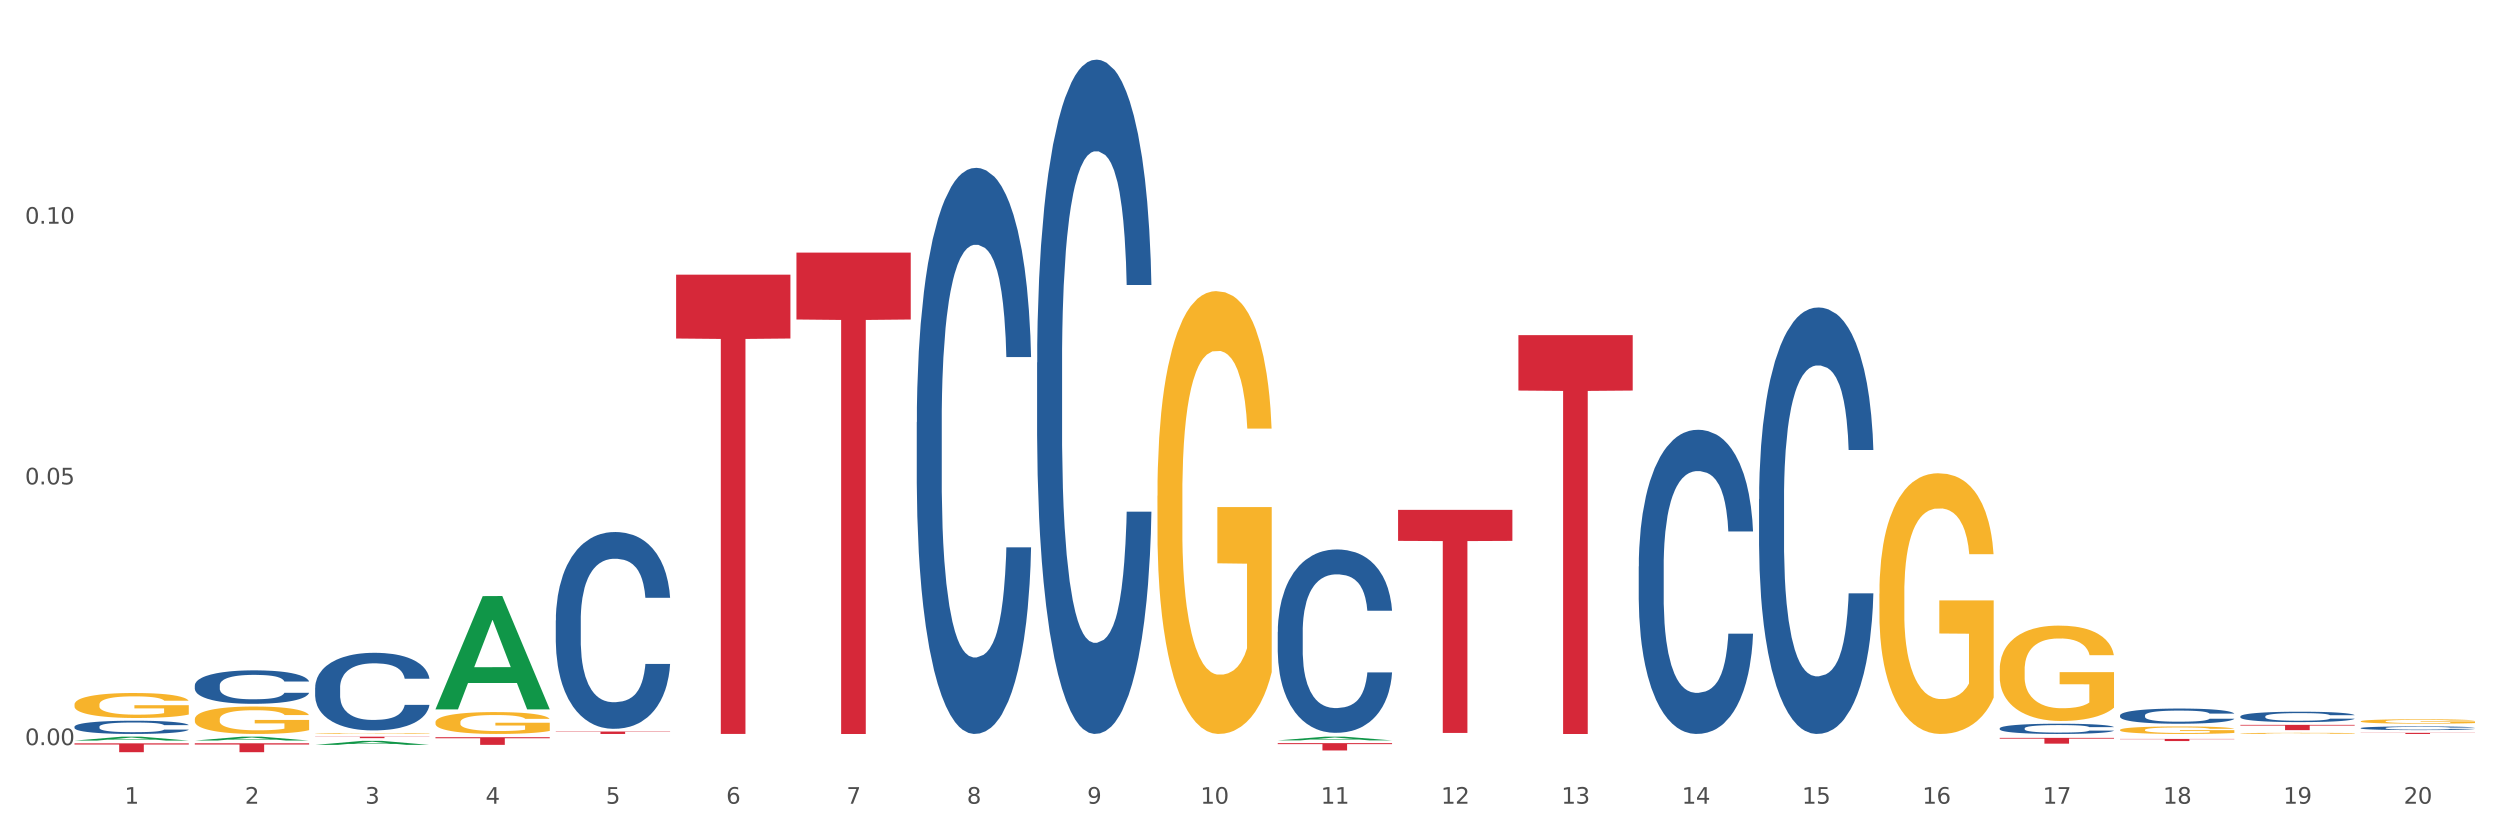
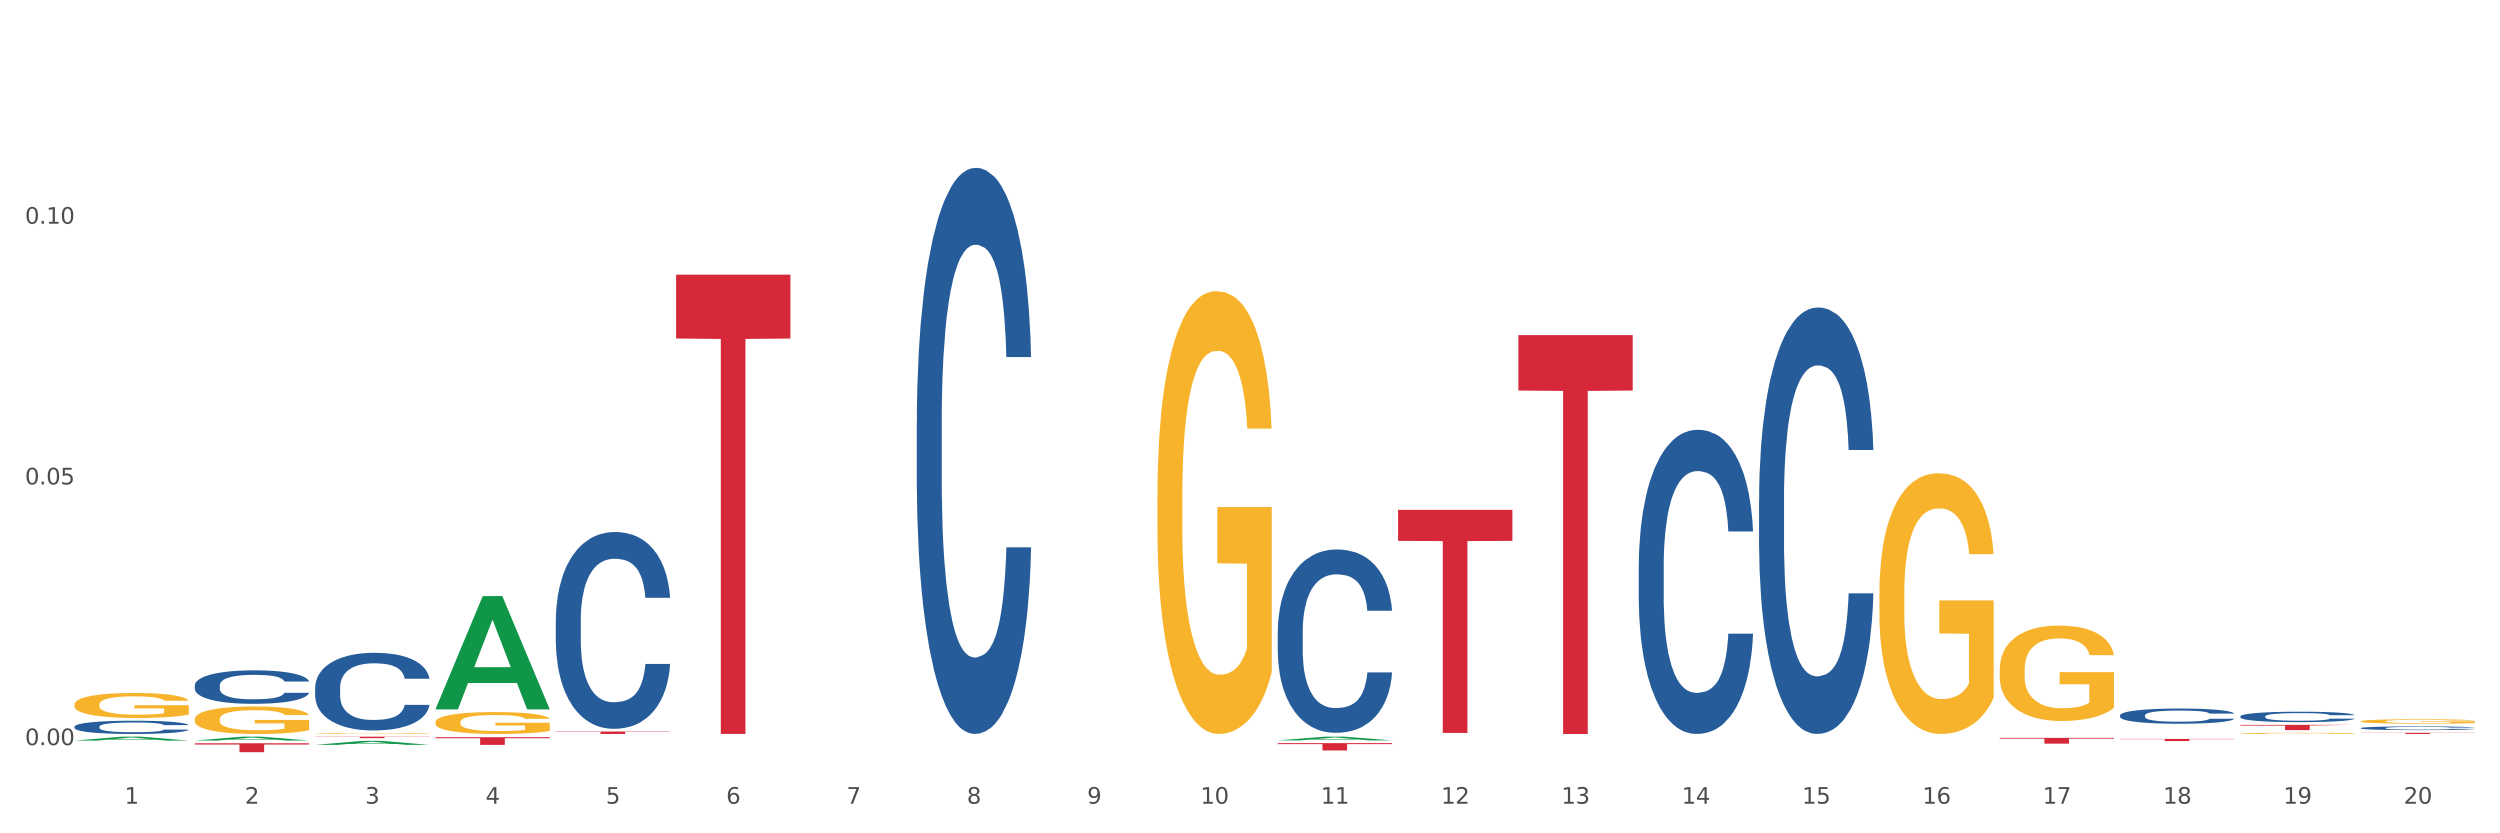
<svg xmlns="http://www.w3.org/2000/svg" xmlns:xlink="http://www.w3.org/1999/xlink" width="1080pt" height="360pt" viewBox="0 0 1080 360" version="1.1">
  <rect x="0" y="0" width="1080" height="360" fill="#333333" stroke="none" />
  <defs>
    <style type="text/css">*{stroke-linejoin: round; stroke-linecap: butt}</style>
  </defs>
  <g id="figure_1">
    <g id="patch_1">
      <path d="M 0 360  L 1080 360  L 1080 0  L 0 0  z " style="fill: #ffffff; stroke: #ffffff; stroke-linejoin: miter" />
    </g>
    <g id="axes_1">
      <g id="matplotlib.axis_1">
        <g id="xtick_1">
          <g id="text_1">
            <g style="fill: #4d4d4d" transform="translate(53.812 347.204) scale(0.096 -0.096)">
              <defs>
                <path id="DejaVuSans-31" d="M 794 531  L 1825 531  L 1825 4091  L 703 3866  L 703 4441  L 1819 4666  L 2450 4666  L 2450 531  L 3481 531  L 3481 0  L 794 0  L 794 531  z " transform="scale(0.016)" />
              </defs>
              <use xlink:href="#DejaVuSans-31" />
            </g>
          </g>
        </g>
        <g id="xtick_2">
          <g id="text_2">
            <g style="fill: #4d4d4d" transform="translate(105.793 347.204) scale(0.096 -0.096)">
              <defs>
                <path id="DejaVuSans-32" d="M 1228 531  L 3431 531  L 3431 0  L 469 0  L 469 531  Q 828 903 1448 1529  Q 2069 2156 2228 2338  Q 2531 2678 2651 2914  Q 2772 3150 2772 3378  Q 2772 3750 2511 3984  Q 2250 4219 1831 4219  Q 1534 4219 1204 4116  Q 875 4013 500 3803  L 500 4441  Q 881 4594 1212 4672  Q 1544 4750 1819 4750  Q 2544 4750 2975 4387  Q 3406 4025 3406 3419  Q 3406 3131 3298 2873  Q 3191 2616 2906 2266  Q 2828 2175 2409 1742  Q 1991 1309 1228 531  z " transform="scale(0.016)" />
              </defs>
              <use xlink:href="#DejaVuSans-32" />
            </g>
          </g>
        </g>
        <g id="xtick_3">
          <g id="text_3">
            <g style="fill: #4d4d4d" transform="translate(157.774 347.204) scale(0.096 -0.096)">
              <defs>
                <path id="DejaVuSans-33" d="M 2597 2516  Q 3050 2419 3304 2112  Q 3559 1806 3559 1356  Q 3559 666 3084 287  Q 2609 -91 1734 -91  Q 1441 -91 1130 -33  Q 819 25 488 141  L 488 750  Q 750 597 1062 519  Q 1375 441 1716 441  Q 2309 441 2620 675  Q 2931 909 2931 1356  Q 2931 1769 2642 2001  Q 2353 2234 1838 2234  L 1294 2234  L 1294 2753  L 1863 2753  Q 2328 2753 2575 2939  Q 2822 3125 2822 3475  Q 2822 3834 2567 4026  Q 2313 4219 1838 4219  Q 1578 4219 1281 4162  Q 984 4106 628 3988  L 628 4550  Q 988 4650 1302 4700  Q 1616 4750 1894 4750  Q 2613 4750 3031 4423  Q 3450 4097 3450 3541  Q 3450 3153 3228 2886  Q 3006 2619 2597 2516  z " transform="scale(0.016)" />
              </defs>
              <use xlink:href="#DejaVuSans-33" />
            </g>
          </g>
        </g>
        <g id="xtick_4">
          <g id="text_4">
            <g style="fill: #4d4d4d" transform="translate(209.756 347.204) scale(0.096 -0.096)">
              <defs>
                <path id="DejaVuSans-34" d="M 2419 4116  L 825 1625  L 2419 1625  L 2419 4116  z M 2253 4666  L 3047 4666  L 3047 1625  L 3713 1625  L 3713 1100  L 3047 1100  L 3047 0  L 2419 0  L 2419 1100  L 313 1100  L 313 1709  L 2253 4666  z " transform="scale(0.016)" />
              </defs>
              <use xlink:href="#DejaVuSans-34" />
            </g>
          </g>
        </g>
        <g id="xtick_5">
          <g id="text_5">
            <g style="fill: #4d4d4d" transform="translate(261.737 347.204) scale(0.096 -0.096)">
              <defs>
                <path id="DejaVuSans-35" d="M 691 4666  L 3169 4666  L 3169 4134  L 1269 4134  L 1269 2991  Q 1406 3038 1543 3061  Q 1681 3084 1819 3084  Q 2600 3084 3056 2656  Q 3513 2228 3513 1497  Q 3513 744 3044 326  Q 2575 -91 1722 -91  Q 1428 -91 1123 -41  Q 819 9 494 109  L 494 744  Q 775 591 1075 516  Q 1375 441 1709 441  Q 2250 441 2565 725  Q 2881 1009 2881 1497  Q 2881 1984 2565 2268  Q 2250 2553 1709 2553  Q 1456 2553 1204 2497  Q 953 2441 691 2322  L 691 4666  z " transform="scale(0.016)" />
              </defs>
              <use xlink:href="#DejaVuSans-35" />
            </g>
          </g>
        </g>
        <g id="xtick_6">
          <g id="text_6">
            <g style="fill: #4d4d4d" transform="translate(313.718 347.204) scale(0.096 -0.096)">
              <defs>
                <path id="DejaVuSans-36" d="M 2113 2584  Q 1688 2584 1439 2293  Q 1191 2003 1191 1497  Q 1191 994 1439 701  Q 1688 409 2113 409  Q 2538 409 2786 701  Q 3034 994 3034 1497  Q 3034 2003 2786 2293  Q 2538 2584 2113 2584  z M 3366 4563  L 3366 3988  Q 3128 4100 2886 4159  Q 2644 4219 2406 4219  Q 1781 4219 1451 3797  Q 1122 3375 1075 2522  Q 1259 2794 1537 2939  Q 1816 3084 2150 3084  Q 2853 3084 3261 2657  Q 3669 2231 3669 1497  Q 3669 778 3244 343  Q 2819 -91 2113 -91  Q 1303 -91 875 529  Q 447 1150 447 2328  Q 447 3434 972 4092  Q 1497 4750 2381 4750  Q 2619 4750 2861 4703  Q 3103 4656 3366 4563  z " transform="scale(0.016)" />
              </defs>
              <use xlink:href="#DejaVuSans-36" />
            </g>
          </g>
        </g>
        <g id="xtick_7">
          <g id="text_7">
            <g style="fill: #4d4d4d" transform="translate(365.699 347.204) scale(0.096 -0.096)">
              <defs>
                <path id="DejaVuSans-37" d="M 525 4666  L 3525 4666  L 3525 4397  L 1831 0  L 1172 0  L 2766 4134  L 525 4134  L 525 4666  z " transform="scale(0.016)" />
              </defs>
              <use xlink:href="#DejaVuSans-37" />
            </g>
          </g>
        </g>
        <g id="xtick_8">
          <g id="text_8">
            <g style="fill: #4d4d4d" transform="translate(417.68 347.204) scale(0.096 -0.096)">
              <defs>
                <path id="DejaVuSans-38" d="M 2034 2216  Q 1584 2216 1326 1975  Q 1069 1734 1069 1313  Q 1069 891 1326 650  Q 1584 409 2034 409  Q 2484 409 2743 651  Q 3003 894 3003 1313  Q 3003 1734 2745 1975  Q 2488 2216 2034 2216  z M 1403 2484  Q 997 2584 770 2862  Q 544 3141 544 3541  Q 544 4100 942 4425  Q 1341 4750 2034 4750  Q 2731 4750 3128 4425  Q 3525 4100 3525 3541  Q 3525 3141 3298 2862  Q 3072 2584 2669 2484  Q 3125 2378 3379 2068  Q 3634 1759 3634 1313  Q 3634 634 3220 271  Q 2806 -91 2034 -91  Q 1263 -91 848 271  Q 434 634 434 1313  Q 434 1759 690 2068  Q 947 2378 1403 2484  z M 1172 3481  Q 1172 3119 1398 2916  Q 1625 2713 2034 2713  Q 2441 2713 2670 2916  Q 2900 3119 2900 3481  Q 2900 3844 2670 4047  Q 2441 4250 2034 4250  Q 1625 4250 1398 4047  Q 1172 3844 1172 3481  z " transform="scale(0.016)" />
              </defs>
              <use xlink:href="#DejaVuSans-38" />
            </g>
          </g>
        </g>
        <g id="xtick_9">
          <g id="text_9">
            <g style="fill: #4d4d4d" transform="translate(469.662 347.204) scale(0.096 -0.096)">
              <defs>
                <path id="DejaVuSans-39" d="M 703 97  L 703 672  Q 941 559 1184 500  Q 1428 441 1663 441  Q 2288 441 2617 861  Q 2947 1281 2994 2138  Q 2813 1869 2534 1725  Q 2256 1581 1919 1581  Q 1219 1581 811 2004  Q 403 2428 403 3163  Q 403 3881 828 4315  Q 1253 4750 1959 4750  Q 2769 4750 3195 4129  Q 3622 3509 3622 2328  Q 3622 1225 3098 567  Q 2575 -91 1691 -91  Q 1453 -91 1209 -44  Q 966 3 703 97  z M 1959 2075  Q 2384 2075 2632 2365  Q 2881 2656 2881 3163  Q 2881 3666 2632 3958  Q 2384 4250 1959 4250  Q 1534 4250 1286 3958  Q 1038 3666 1038 3163  Q 1038 2656 1286 2365  Q 1534 2075 1959 2075  z " transform="scale(0.016)" />
              </defs>
              <use xlink:href="#DejaVuSans-39" />
            </g>
          </g>
        </g>
        <g id="xtick_10">
          <g id="text_10">
            <g style="fill: #4d4d4d" transform="translate(518.589 347.204) scale(0.096 -0.096)">
              <defs>
                <path id="DejaVuSans-30" d="M 2034 4250  Q 1547 4250 1301 3770  Q 1056 3291 1056 2328  Q 1056 1369 1301 889  Q 1547 409 2034 409  Q 2525 409 2770 889  Q 3016 1369 3016 2328  Q 3016 3291 2770 3770  Q 2525 4250 2034 4250  z M 2034 4750  Q 2819 4750 3233 4129  Q 3647 3509 3647 2328  Q 3647 1150 3233 529  Q 2819 -91 2034 -91  Q 1250 -91 836 529  Q 422 1150 422 2328  Q 422 3509 836 4129  Q 1250 4750 2034 4750  z " transform="scale(0.016)" />
              </defs>
              <use xlink:href="#DejaVuSans-31" />
              <use xlink:href="#DejaVuSans-30" transform="translate(63.623 0)" />
            </g>
          </g>
        </g>
        <g id="xtick_11">
          <g id="text_11">
            <g style="fill: #4d4d4d" transform="translate(570.57 347.204) scale(0.096 -0.096)">
              <use xlink:href="#DejaVuSans-31" />
              <use xlink:href="#DejaVuSans-31" transform="translate(63.623 0)" />
            </g>
          </g>
        </g>
        <g id="xtick_12">
          <g id="text_12">
            <g style="fill: #4d4d4d" transform="translate(622.551 347.204) scale(0.096 -0.096)">
              <use xlink:href="#DejaVuSans-31" />
              <use xlink:href="#DejaVuSans-32" transform="translate(63.623 0)" />
            </g>
          </g>
        </g>
        <g id="xtick_13">
          <g id="text_13">
            <g style="fill: #4d4d4d" transform="translate(674.533 347.204) scale(0.096 -0.096)">
              <use xlink:href="#DejaVuSans-31" />
              <use xlink:href="#DejaVuSans-33" transform="translate(63.623 0)" />
            </g>
          </g>
        </g>
        <g id="xtick_14">
          <g id="text_14">
            <g style="fill: #4d4d4d" transform="translate(726.514 347.204) scale(0.096 -0.096)">
              <use xlink:href="#DejaVuSans-31" />
              <use xlink:href="#DejaVuSans-34" transform="translate(63.623 0)" />
            </g>
          </g>
        </g>
        <g id="xtick_15">
          <g id="text_15">
            <g style="fill: #4d4d4d" transform="translate(778.495 347.204) scale(0.096 -0.096)">
              <use xlink:href="#DejaVuSans-31" />
              <use xlink:href="#DejaVuSans-35" transform="translate(63.623 0)" />
            </g>
          </g>
        </g>
        <g id="xtick_16">
          <g id="text_16">
            <g style="fill: #4d4d4d" transform="translate(830.476 347.204) scale(0.096 -0.096)">
              <use xlink:href="#DejaVuSans-31" />
              <use xlink:href="#DejaVuSans-36" transform="translate(63.623 0)" />
            </g>
          </g>
        </g>
        <g id="xtick_17">
          <g id="text_17">
            <g style="fill: #4d4d4d" transform="translate(882.457 347.204) scale(0.096 -0.096)">
              <use xlink:href="#DejaVuSans-31" />
              <use xlink:href="#DejaVuSans-37" transform="translate(63.623 0)" />
            </g>
          </g>
        </g>
        <g id="xtick_18">
          <g id="text_18">
            <g style="fill: #4d4d4d" transform="translate(934.439 347.204) scale(0.096 -0.096)">
              <use xlink:href="#DejaVuSans-31" />
              <use xlink:href="#DejaVuSans-38" transform="translate(63.623 0)" />
            </g>
          </g>
        </g>
        <g id="xtick_19">
          <g id="text_19">
            <g style="fill: #4d4d4d" transform="translate(986.42 347.204) scale(0.096 -0.096)">
              <use xlink:href="#DejaVuSans-31" />
              <use xlink:href="#DejaVuSans-39" transform="translate(63.623 0)" />
            </g>
          </g>
        </g>
        <g id="xtick_20">
          <g id="text_20">
            <g style="fill: #4d4d4d" transform="translate(1038.401 347.204) scale(0.096 -0.096)">
              <use xlink:href="#DejaVuSans-32" />
              <use xlink:href="#DejaVuSans-30" transform="translate(63.623 0)" />
            </g>
          </g>
        </g>
        <g id="xtick_21" />
        <g id="xtick_22" />
        <g id="xtick_23" />
        <g id="xtick_24" />
        <g id="xtick_25" />
        <g id="xtick_26" />
        <g id="xtick_27" />
        <g id="xtick_28" />
        <g id="xtick_29" />
        <g id="xtick_30" />
        <g id="xtick_31" />
        <g id="xtick_32" />
        <g id="xtick_33" />
        <g id="xtick_34" />
        <g id="xtick_35" />
        <g id="xtick_36" />
        <g id="xtick_37" />
        <g id="xtick_38" />
        <g id="xtick_39" />
      </g>
      <g id="matplotlib.axis_2">
        <g id="ytick_1">
          <g id="text_21">
            <g style="fill: #4d4d4d" transform="translate(10.8 321.892) scale(0.096 -0.096)">
              <defs>
                <path id="DejaVuSans-2e" d="M 684 794  L 1344 794  L 1344 0  L 684 0  L 684 794  z " transform="scale(0.016)" />
              </defs>
              <use xlink:href="#DejaVuSans-30" />
              <use xlink:href="#DejaVuSans-2e" transform="translate(63.623 0)" />
              <use xlink:href="#DejaVuSans-30" transform="translate(95.41 0)" />
              <use xlink:href="#DejaVuSans-30" transform="translate(159.033 0)" />
            </g>
          </g>
        </g>
        <g id="ytick_2">
          <g id="text_22">
            <g style="fill: #4d4d4d" transform="translate(10.8 209.269) scale(0.096 -0.096)">
              <use xlink:href="#DejaVuSans-30" />
              <use xlink:href="#DejaVuSans-2e" transform="translate(63.623 0)" />
              <use xlink:href="#DejaVuSans-30" transform="translate(95.41 0)" />
              <use xlink:href="#DejaVuSans-35" transform="translate(159.033 0)" />
            </g>
          </g>
        </g>
        <g id="ytick_3">
          <g id="text_23">
            <g style="fill: #4d4d4d" transform="translate(10.8 96.647) scale(0.096 -0.096)">
              <use xlink:href="#DejaVuSans-30" />
              <use xlink:href="#DejaVuSans-2e" transform="translate(63.623 0)" />
              <use xlink:href="#DejaVuSans-31" transform="translate(95.41 0)" />
              <use xlink:href="#DejaVuSans-30" transform="translate(159.033 0)" />
            </g>
          </g>
        </g>
        <g id="ytick_4" />
        <g id="ytick_5" />
        <g id="ytick_6" />
      </g>
      <g id="PolyCollection_1">
        <path d="M 32.175 319.937  L 32.226 319.936  L 52.59 318.246  L 61.041 318.244  L 81.557 319.94  L 71.783 319.94  L 67.353 319.545  L 46.328 319.545  L 46.175 319.552  L 41.899 319.94  L 32.175 319.94  L 32.175 319.937  L 48.975 319.31  L 64.706 319.308  L 56.917 318.606  L 56.815 318.603  L 56.713 318.608  L 48.924 319.308  L 48.975 319.31  L 32.175 319.937  z " clip-path="url(#pa88a754b0f)" style="fill: #109648" />
        <path d="M 84.156 319.921  L 84.207 319.92  L 104.571 318.246  L 113.022 318.244  L 133.538 319.925  L 123.764 319.925  L 119.335 319.533  L 98.309 319.533  L 98.156 319.54  L 93.88 319.925  L 84.156 319.925  L 84.156 319.921  L 100.956 319.3  L 116.687 319.298  L 108.898 318.603  L 108.796 318.599  L 108.695 318.604  L 100.905 319.298  L 100.956 319.3  L 84.156 319.921  z " clip-path="url(#pa88a754b0f)" style="fill: #109648" />
        <path d="M 136.137 321.792  L 136.188 321.79  L 156.552 320.055  L 165.003 320.053  L 185.52 321.795  L 175.745 321.795  L 171.316 321.389  L 150.29 321.389  L 150.137 321.396  L 145.861 321.795  L 136.137 321.795  L 136.137 321.792  L 152.938 321.147  L 168.669 321.146  L 160.879 320.425  L 160.778 320.421  L 160.676 320.426  L 152.887 321.146  L 152.938 321.147  L 136.137 321.792  z " clip-path="url(#pa88a754b0f)" style="fill: #109648" />
        <path d="M 188.119 306.357  L 188.17 306.311  L 208.533 257.521  L 216.984 257.475  L 237.501 306.449  L 227.726 306.449  L 223.297 295.045  L 202.271 295.045  L 202.119 295.229  L 197.842 306.449  L 188.119 306.449  L 188.119 306.357  L 204.919 288.239  L 220.65 288.193  L 212.861 267.914  L 212.759 267.822  L 212.657 267.96  L 204.868 288.193  L 204.919 288.239  L 188.119 306.357  z " clip-path="url(#pa88a754b0f)" style="fill: #109648" />
        <path d="M 551.987 319.851  L 552.038 319.849  L 572.402 318.246  L 580.853 318.244  L 601.369 319.854  L 591.595 319.854  L 587.165 319.479  L 566.14 319.479  L 565.987 319.485  L 561.711 319.854  L 551.987 319.854  L 551.987 319.851  L 568.787 319.255  L 584.518 319.254  L 576.729 318.587  L 576.627 318.584  L 576.525 318.589  L 568.736 319.254  L 568.787 319.255  L 551.987 319.851  z " clip-path="url(#pa88a754b0f)" style="fill: #109648" />
        <path d="M 32.175 304.367  L 32.233 304.357  L 32.233 304.002  L 32.35 303.696  L 32.933 302.957  L 33.807 302.345  L 34.449 302.02  L 35.09 301.754  L 35.848 301.487  L 36.781 301.211  L 38.472 300.807  L 39.521 300.6  L 40.804 300.383  L 43.136 300.067  L 44.827 299.89  L 46.576 299.742  L 49.433 299.564  L 51.298 299.485  L 53.28 299.426  L 55.671 299.387  L 57.478 299.377  L 61.443 299.406  L 64.824 299.495  L 66.457 299.564  L 68.556 299.683  L 69.663 299.761  L 71.471 299.919  L 73.337 300.126  L 74.619 300.304  L 76.543 300.639  L 78.001 300.974  L 79.342 301.389  L 80.041 301.675  L 80.566 301.941  L 81.032 302.247  L 81.499 302.73  L 71.004 302.73  L 70.596 302.385  L 69.955 302.059  L 69.022 301.744  L 68.206 301.546  L 66.807 301.3  L 65.524 301.142  L 64.183 301.024  L 62.551 300.925  L 61.268 300.876  L 59.461 300.836  L 55.904 300.846  L 53.514 300.925  L 51.881 301.024  L 50.832 301.113  L 49.899 301.211  L 48.849 301.349  L 47.625 301.556  L 46.751 301.744  L 45.876 301.98  L 45.176 302.217  L 44.535 302.493  L 44.01 302.789  L 43.602 303.095  L 43.252 303.469  L 42.961 304.091  L 42.961 305.442  L 43.078 305.747  L 43.369 306.152  L 43.719 306.457  L 44.302 306.822  L 44.827 307.069  L 45.818 307.424  L 46.926 307.72  L 47.8 307.907  L 48.675 308.065  L 50.19 308.282  L 51.881 308.459  L 53.339 308.568  L 55.321 308.666  L 56.662 308.706  L 57.828 308.726  L 60.685 308.726  L 62.725 308.696  L 64.999 308.627  L 66.748 308.538  L 68.206 308.43  L 69.838 308.252  L 70.888 308.085  L 70.888 306.023  L 58.061 306.014  L 58.061 304.643  L 81.557 304.643  L 81.557 308.666  L 80.566 308.873  L 79.458 309.061  L 78.292 309.228  L 76.543 309.436  L 74.444 309.633  L 72.579 309.771  L 70.596 309.889  L 68.264 309.998  L 65.232 310.096  L 63.367 310.136  L 61.035 310.165  L 58.294 310.175  L 55.904 310.155  L 53.572 310.106  L 51.123 310.017  L 48.733 309.889  L 46.926 309.761  L 45.118 309.603  L 43.194 309.396  L 41.678 309.199  L 40.512 309.021  L 39.23 308.795  L 37.83 308.499  L 36.781 308.232  L 35.848 307.956  L 34.857 307.601  L 34.157 307.296  L 33.458 306.911  L 33.05 306.625  L 32.583 306.181  L 32.233 305.56  L 32.175 304.367  z " clip-path="url(#pa88a754b0f)" style="fill: #f7b32b" />
        <path d="M 136.137 316.883  L 136.196 316.883  L 136.196 316.871  L 136.312 316.861  L 136.895 316.836  L 137.77 316.816  L 138.411 316.805  L 139.053 316.797  L 139.81 316.788  L 140.743 316.779  L 142.434 316.765  L 143.484 316.759  L 144.766 316.751  L 147.098 316.741  L 148.789 316.735  L 150.538 316.73  L 153.395 316.724  L 155.261 316.722  L 157.243 316.72  L 159.633 316.719  L 161.441 316.718  L 165.405 316.719  L 168.787 316.722  L 170.419 316.724  L 172.518 316.728  L 173.626 316.731  L 175.433 316.736  L 177.299 316.743  L 178.582 316.749  L 180.506 316.76  L 181.963 316.771  L 183.304 316.785  L 184.004 316.794  L 184.528 316.803  L 184.995 316.813  L 185.461 316.829  L 174.967 316.829  L 174.559 316.817  L 173.917 316.807  L 172.985 316.796  L 172.168 316.79  L 170.769 316.782  L 169.486 316.776  L 168.145 316.773  L 166.513 316.769  L 165.23 316.768  L 163.423 316.766  L 159.866 316.767  L 157.476 316.769  L 155.844 316.773  L 154.794 316.775  L 153.861 316.779  L 152.812 316.783  L 151.588 316.79  L 150.713 316.796  L 149.838 316.804  L 149.139 316.812  L 148.498 316.821  L 147.973 316.831  L 147.565 316.841  L 147.215 316.853  L 146.923 316.874  L 146.923 316.918  L 147.04 316.928  L 147.331 316.942  L 147.681 316.952  L 148.264 316.964  L 148.789 316.972  L 149.78 316.984  L 150.888 316.993  L 151.762 317  L 152.637 317.005  L 154.153 317.012  L 155.844 317.018  L 157.301 317.021  L 159.283 317.025  L 160.624 317.026  L 161.79 317.027  L 164.647 317.027  L 166.688 317.026  L 168.962 317.023  L 170.711 317.021  L 172.168 317.017  L 173.801 317.011  L 174.85 317.006  L 174.85 316.938  L 162.024 316.937  L 162.024 316.892  L 185.52 316.892  L 185.52 317.025  L 184.528 317.032  L 183.421 317.038  L 182.255 317.043  L 180.506 317.05  L 178.407 317.057  L 176.541 317.061  L 174.559 317.065  L 172.227 317.069  L 169.195 317.072  L 167.329 317.073  L 164.997 317.074  L 162.257 317.075  L 159.866 317.074  L 157.534 317.072  L 155.086 317.069  L 152.695 317.065  L 150.888 317.061  L 149.081 317.056  L 147.157 317.049  L 145.641 317.042  L 144.475 317.036  L 143.192 317.029  L 141.793 317.019  L 140.743 317.01  L 139.81 317.001  L 138.819 316.99  L 138.12 316.98  L 137.42 316.967  L 137.012 316.957  L 136.546 316.943  L 136.196 316.922  L 136.137 316.883  z " clip-path="url(#pa88a754b0f)" style="fill: #f7b32b" />
        <path d="M 84.156 310.698  L 84.215 310.687  L 84.215 310.297  L 84.331 309.962  L 84.914 309.15  L 85.789 308.479  L 86.43 308.121  L 87.071 307.829  L 87.829 307.537  L 88.762 307.234  L 90.453 306.79  L 91.502 306.562  L 92.785 306.324  L 95.117 305.978  L 96.808 305.783  L 98.557 305.62  L 101.414 305.426  L 103.279 305.339  L 105.262 305.274  L 107.652 305.231  L 109.459 305.22  L 113.424 305.252  L 116.806 305.35  L 118.438 305.426  L 120.537 305.555  L 121.645 305.642  L 123.452 305.815  L 125.318 306.043  L 126.6 306.238  L 128.524 306.606  L 129.982 306.974  L 131.323 307.428  L 132.022 307.742  L 132.547 308.035  L 133.014 308.37  L 133.48 308.901  L 122.986 308.901  L 122.577 308.522  L 121.936 308.165  L 121.003 307.818  L 120.187 307.602  L 118.788 307.331  L 117.505 307.158  L 116.164 307.028  L 114.532 306.92  L 113.249 306.865  L 111.442 306.822  L 107.885 306.833  L 105.495 306.92  L 103.862 307.028  L 102.813 307.125  L 101.88 307.234  L 100.831 307.385  L 99.606 307.612  L 98.732 307.818  L 97.857 308.078  L 97.158 308.338  L 96.516 308.641  L 95.992 308.966  L 95.583 309.301  L 95.234 309.713  L 94.942 310.395  L 94.942 311.878  L 95.059 312.214  L 95.35 312.657  L 95.7 312.993  L 96.283 313.394  L 96.808 313.664  L 97.799 314.054  L 98.907 314.379  L 99.781 314.585  L 100.656 314.758  L 102.172 314.996  L 103.862 315.191  L 105.32 315.31  L 107.302 315.418  L 108.643 315.461  L 109.809 315.483  L 112.666 315.483  L 114.707 315.451  L 116.98 315.375  L 118.73 315.277  L 120.187 315.158  L 121.82 314.963  L 122.869 314.779  L 122.869 312.517  L 110.042 312.506  L 110.042 311.001  L 133.538 311.001  L 133.538 315.418  L 132.547 315.645  L 131.439 315.851  L 130.273 316.035  L 128.524 316.263  L 126.425 316.479  L 124.56 316.631  L 122.577 316.761  L 120.245 316.88  L 117.214 316.988  L 115.348 317.031  L 113.016 317.064  L 110.276 317.075  L 107.885 317.053  L 105.553 316.999  L 103.104 316.901  L 100.714 316.761  L 98.907 316.62  L 97.099 316.447  L 95.175 316.219  L 93.659 316.003  L 92.493 315.808  L 91.211 315.559  L 89.812 315.234  L 88.762 314.942  L 87.829 314.639  L 86.838 314.249  L 86.138 313.913  L 85.439 313.491  L 85.031 313.177  L 84.564 312.69  L 84.215 312.008  L 84.156 310.698  z " clip-path="url(#pa88a754b0f)" style="fill: #f7b32b" />
        <path d="M 811.893 256.489  L 811.951 256.386  L 811.951 252.683  L 812.068 249.495  L 812.651 241.78  L 813.526 235.403  L 814.167 232.008  L 814.808 229.231  L 815.566 226.454  L 816.499 223.574  L 818.19 219.356  L 819.239 217.196  L 820.522 214.933  L 822.854 211.642  L 824.545 209.79  L 826.294 208.247  L 829.151 206.396  L 831.016 205.573  L 832.999 204.956  L 835.389 204.544  L 837.196 204.441  L 841.161 204.75  L 844.542 205.676  L 846.175 206.396  L 848.274 207.63  L 849.381 208.453  L 851.189 210.099  L 853.055 212.259  L 854.337 214.11  L 856.261 217.608  L 857.719 221.105  L 859.06 225.425  L 859.759 228.408  L 860.284 231.185  L 860.75 234.374  L 861.217 239.414  L 850.722 239.414  L 850.314 235.814  L 849.673 232.42  L 848.74 229.128  L 847.924 227.071  L 846.525 224.499  L 845.242 222.854  L 843.901 221.619  L 842.269 220.591  L 840.986 220.076  L 839.179 219.665  L 835.622 219.768  L 833.232 220.591  L 831.599 221.619  L 830.55 222.545  L 829.617 223.574  L 828.568 225.014  L 827.343 227.174  L 826.469 229.128  L 825.594 231.597  L 824.894 234.066  L 824.253 236.946  L 823.728 240.031  L 823.32 243.22  L 822.971 247.129  L 822.679 253.609  L 822.679 267.701  L 822.796 270.89  L 823.087 275.107  L 823.437 278.296  L 824.02 282.102  L 824.545 284.673  L 825.536 288.376  L 826.644 291.462  L 827.518 293.416  L 828.393 295.062  L 829.908 297.325  L 831.599 299.177  L 833.057 300.308  L 835.039 301.337  L 836.38 301.748  L 837.546 301.954  L 840.403 301.954  L 842.444 301.645  L 844.717 300.925  L 846.466 300  L 847.924 298.868  L 849.556 297.017  L 850.606 295.268  L 850.606 273.77  L 837.779 273.667  L 837.779 259.369  L 861.275 259.369  L 861.275 301.337  L 860.284 303.497  L 859.176 305.451  L 858.01 307.2  L 856.261 309.36  L 854.162 311.417  L 852.297 312.857  L 850.314 314.092  L 847.982 315.223  L 844.951 316.252  L 843.085 316.663  L 840.753 316.972  L 838.013 317.075  L 835.622 316.869  L 833.29 316.354  L 830.841 315.429  L 828.451 314.092  L 826.644 312.754  L 824.836 311.109  L 822.912 308.948  L 821.396 306.891  L 820.23 305.04  L 818.948 302.674  L 817.548 299.588  L 816.499 296.811  L 815.566 293.931  L 814.575 290.228  L 813.875 287.039  L 813.176 283.027  L 812.768 280.044  L 812.301 275.416  L 811.951 268.935  L 811.893 256.489  z " clip-path="url(#pa88a754b0f)" style="fill: #f7b32b" />
        <path d="M 863.874 289.303  L 863.933 289.265  L 863.933 287.91  L 864.049 286.743  L 864.632 283.921  L 865.507 281.587  L 866.148 280.345  L 866.789 279.329  L 867.547 278.313  L 868.48 277.259  L 870.171 275.716  L 871.22 274.926  L 872.503 274.098  L 874.835 272.894  L 876.526 272.216  L 878.275 271.652  L 881.132 270.974  L 882.997 270.673  L 884.98 270.447  L 887.37 270.297  L 889.177 270.259  L 893.142 270.372  L 896.524 270.711  L 898.156 270.974  L 900.255 271.426  L 901.363 271.727  L 903.17 272.329  L 905.036 273.12  L 906.318 273.797  L 908.242 275.077  L 909.7 276.356  L 911.041 277.937  L 911.741 279.028  L 912.265 280.044  L 912.732 281.211  L 913.198 283.055  L 902.704 283.055  L 902.296 281.738  L 901.654 280.496  L 900.721 279.292  L 899.905 278.539  L 898.506 277.598  L 897.223 276.996  L 895.882 276.544  L 894.25 276.168  L 892.967 275.98  L 891.16 275.829  L 887.603 275.867  L 885.213 276.168  L 883.58 276.544  L 882.531 276.883  L 881.598 277.259  L 880.549 277.786  L 879.324 278.577  L 878.45 279.292  L 877.575 280.195  L 876.876 281.098  L 876.234 282.152  L 875.71 283.281  L 875.302 284.448  L 874.952 285.878  L 874.66 288.249  L 874.66 293.405  L 874.777 294.571  L 875.068 296.114  L 875.418 297.281  L 876.001 298.674  L 876.526 299.615  L 877.517 300.969  L 878.625 302.098  L 879.499 302.813  L 880.374 303.416  L 881.89 304.244  L 883.58 304.921  L 885.038 305.335  L 887.02 305.711  L 888.361 305.862  L 889.527 305.937  L 892.384 305.937  L 894.425 305.824  L 896.699 305.561  L 898.448 305.222  L 899.905 304.808  L 901.538 304.131  L 902.587 303.491  L 902.587 295.625  L 889.761 295.588  L 889.761 290.356  L 913.256 290.356  L 913.256 305.711  L 912.265 306.502  L 911.158 307.217  L 909.991 307.857  L 908.242 308.647  L 906.143 309.4  L 904.278 309.926  L 902.296 310.378  L 899.963 310.792  L 896.932 311.168  L 895.066 311.319  L 892.734 311.432  L 889.994 311.469  L 887.603 311.394  L 885.271 311.206  L 882.823 310.867  L 880.432 310.378  L 878.625 309.889  L 876.817 309.287  L 874.893 308.496  L 873.378 307.744  L 872.211 307.066  L 870.929 306.201  L 869.53 305.072  L 868.48 304.055  L 867.547 303.002  L 866.556 301.647  L 865.857 300.48  L 865.157 299.012  L 864.749 297.921  L 864.282 296.227  L 863.933 293.856  L 863.874 289.303  z " clip-path="url(#pa88a754b0f)" style="fill: #f7b32b" />
        <path d="M 188.119 311.989  L 188.177 311.98  L 188.177 311.669  L 188.294 311.401  L 188.877 310.754  L 189.751 310.218  L 190.392 309.933  L 191.034 309.7  L 191.792 309.467  L 192.725 309.225  L 194.415 308.871  L 195.465 308.69  L 196.747 308.5  L 199.079 308.224  L 200.77 308.068  L 202.519 307.939  L 205.376 307.783  L 207.242 307.714  L 209.224 307.663  L 211.614 307.628  L 213.422 307.619  L 217.386 307.645  L 220.768 307.723  L 222.4 307.783  L 224.499 307.887  L 225.607 307.956  L 227.414 308.094  L 229.28 308.276  L 230.563 308.431  L 232.487 308.725  L 233.944 309.018  L 235.285 309.381  L 235.985 309.631  L 236.51 309.864  L 236.976 310.132  L 237.442 310.555  L 226.948 310.555  L 226.54 310.253  L 225.899 309.968  L 224.966 309.692  L 224.149 309.519  L 222.75 309.303  L 221.468 309.165  L 220.127 309.061  L 218.494 308.975  L 217.212 308.932  L 215.404 308.897  L 211.848 308.906  L 209.457 308.975  L 207.825 309.061  L 206.775 309.139  L 205.843 309.225  L 204.793 309.346  L 203.569 309.528  L 202.694 309.692  L 201.82 309.899  L 201.12 310.106  L 200.479 310.348  L 199.954 310.607  L 199.546 310.875  L 199.196 311.203  L 198.905 311.747  L 198.905 312.93  L 199.021 313.197  L 199.313 313.552  L 199.662 313.819  L 200.246 314.139  L 200.77 314.355  L 201.761 314.665  L 202.869 314.924  L 203.744 315.089  L 204.618 315.227  L 206.134 315.417  L 207.825 315.572  L 209.282 315.667  L 211.265 315.753  L 212.606 315.788  L 213.772 315.805  L 216.628 315.805  L 218.669 315.779  L 220.943 315.719  L 222.692 315.641  L 224.149 315.546  L 225.782 315.391  L 226.831 315.244  L 226.831 313.439  L 214.005 313.431  L 214.005 312.23  L 237.501 312.23  L 237.501 315.753  L 236.51 315.935  L 235.402 316.099  L 234.236 316.246  L 232.487 316.427  L 230.388 316.6  L 228.522 316.72  L 226.54 316.824  L 224.208 316.919  L 221.176 317.005  L 219.31 317.04  L 216.978 317.066  L 214.238 317.075  L 211.848 317.057  L 209.516 317.014  L 207.067 316.936  L 204.676 316.824  L 202.869 316.712  L 201.062 316.574  L 199.138 316.392  L 197.622 316.22  L 196.456 316.064  L 195.173 315.866  L 193.774 315.607  L 192.725 315.373  L 191.792 315.132  L 190.801 314.821  L 190.101 314.553  L 189.401 314.216  L 188.993 313.966  L 188.527 313.577  L 188.177 313.033  L 188.119 311.989  z " clip-path="url(#pa88a754b0f)" style="fill: #f7b32b" />
        <path d="M 500.006 214.166  L 500.064 213.991  L 500.064 207.701  L 500.181 202.285  L 500.764 189.181  L 501.638 178.349  L 502.28 172.583  L 502.921 167.866  L 503.679 163.148  L 504.612 158.256  L 506.302 151.093  L 507.352 147.424  L 508.635 143.58  L 510.967 137.989  L 512.657 134.844  L 514.407 132.223  L 517.263 129.078  L 519.129 127.681  L 521.111 126.632  L 523.502 125.933  L 525.309 125.759  L 529.274 126.283  L 532.655 127.855  L 534.288 129.078  L 536.387 131.175  L 537.494 132.573  L 539.302 135.368  L 541.167 139.037  L 542.45 142.182  L 544.374 148.123  L 545.832 154.063  L 547.172 161.401  L 547.872 166.468  L 548.397 171.185  L 548.863 176.602  L 549.33 185.163  L 538.835 185.163  L 538.427 179.048  L 537.786 173.282  L 536.853 167.691  L 536.037 164.197  L 534.637 159.829  L 533.355 157.033  L 532.014 154.937  L 530.381 153.189  L 529.099 152.316  L 527.291 151.617  L 523.735 151.792  L 521.345 153.189  L 519.712 154.937  L 518.663 156.509  L 517.73 158.256  L 516.68 160.702  L 515.456 164.371  L 514.581 167.691  L 513.707 171.884  L 513.007 176.077  L 512.366 180.97  L 511.841 186.211  L 511.433 191.627  L 511.083 198.267  L 510.792 209.274  L 510.792 233.21  L 510.908 238.626  L 511.2 245.79  L 511.55 251.206  L 512.133 257.671  L 512.657 262.038  L 513.649 268.328  L 514.756 273.57  L 515.631 276.889  L 516.505 279.685  L 518.021 283.529  L 519.712 286.674  L 521.17 288.596  L 523.152 290.343  L 524.493 291.042  L 525.659 291.391  L 528.516 291.391  L 530.556 290.867  L 532.83 289.644  L 534.579 288.071  L 536.037 286.15  L 537.669 283.005  L 538.719 280.034  L 538.719 243.518  L 525.892 243.344  L 525.892 219.058  L 549.388 219.058  L 549.388 290.343  L 548.397 294.012  L 547.289 297.331  L 546.123 300.302  L 544.374 303.971  L 542.275 307.465  L 540.409 309.911  L 538.427 312.008  L 536.095 313.93  L 533.063 315.677  L 531.198 316.376  L 528.866 316.9  L 526.125 317.075  L 523.735 316.725  L 521.403 315.851  L 518.954 314.279  L 516.564 312.008  L 514.756 309.736  L 512.949 306.941  L 511.025 303.272  L 509.509 299.777  L 508.343 296.633  L 507.06 292.614  L 505.661 287.373  L 504.612 282.655  L 503.679 277.763  L 502.688 271.473  L 501.988 266.057  L 501.288 259.243  L 500.88 254.176  L 500.414 246.314  L 500.064 235.307  L 500.006 214.166  z " clip-path="url(#pa88a754b0f)" style="fill: #f7b32b" />
        <path d="M 551.987 272.959  L 552.045 272.887  L 552.045 270.861  L 552.221 268.112  L 552.863 263.047  L 553.68 259.213  L 555.081 254.727  L 555.84 252.846  L 556.832 250.748  L 558.875 247.348  L 561.21 244.454  L 562.844 242.862  L 564.07 241.85  L 566.813 240.041  L 568.389 239.245  L 570.024 238.594  L 571.425 238.16  L 573.76 237.653  L 575.627 237.436  L 577.787 237.364  L 579.597 237.436  L 581.99 237.726  L 585.492 238.594  L 586.835 239.1  L 588.644 239.969  L 590.512 241.126  L 592.03 242.284  L 593.781 243.948  L 595.59 246.118  L 597.342 248.867  L 598.567 251.399  L 599.56 254.076  L 600.435 257.332  L 601.077 260.877  L 601.369 263.843  L 590.687 263.843  L 590.395 261.166  L 589.812 258.272  L 589.228 256.319  L 588.586 254.727  L 587.594 252.919  L 586.718 251.761  L 585.259 250.387  L 583.916 249.518  L 582.807 249.012  L 581.465 248.578  L 578.604 248.144  L 576.561 248.144  L 575.277 248.289  L 573.701 248.65  L 572.359 249.157  L 570.783 250.025  L 569.557 250.965  L 568.331 252.195  L 567.631 253.063  L 566.58 254.655  L 565.879 255.957  L 564.945 258.2  L 564.42 259.792  L 563.486 263.916  L 563.078 266.954  L 562.902 269.052  L 562.786 271.367  L 562.786 282.654  L 563.136 287.718  L 563.428 289.888  L 563.895 292.348  L 564.77 295.531  L 566.055 298.642  L 567.397 300.885  L 568.506 302.26  L 569.557 303.273  L 570.607 304.068  L 571.892 304.792  L 572.942 305.226  L 574.518 305.66  L 576.386 305.877  L 577.846 305.877  L 580.822 305.515  L 582.165 305.154  L 583.449 304.647  L 584.85 303.851  L 585.959 302.983  L 586.601 302.332  L 587.652 300.957  L 588.469 299.511  L 589.17 297.847  L 589.637 296.4  L 590.162 294.229  L 590.57 291.769  L 590.687 290.467  L 601.369 290.467  L 601.136 293.072  L 600.727 295.604  L 599.91 299.004  L 599.268 300.957  L 598.275 303.345  L 597.225 305.371  L 595.766 307.613  L 594.423 309.277  L 593.022 310.724  L 591.504 312.027  L 588.761 313.835  L 587.769 314.342  L 585.667 315.21  L 584.033 315.716  L 581.64 316.223  L 579.188 316.512  L 576.62 316.585  L 574.343 316.44  L 571.833 316.006  L 570.257 315.572  L 568.506 314.921  L 566.463 313.908  L 564.537 312.678  L 562.727 311.231  L 561.035 309.567  L 559.459 307.686  L 557.416 304.575  L 555.898 301.536  L 554.789 298.715  L 554.03 296.327  L 553.271 293.289  L 552.863 291.191  L 552.221 286.126  L 551.987 281.424  L 551.987 272.959  z " clip-path="url(#pa88a754b0f)" style="fill: #255c99" />
-         <path d="M 448.025 156.652  L 448.083 156.386  L 448.083 148.937  L 448.258 138.827  L 448.9 120.204  L 449.717 106.104  L 451.118 89.609  L 451.877 82.692  L 452.869 74.977  L 454.912 62.473  L 457.247 51.832  L 458.882 45.979  L 460.107 42.254  L 462.851 35.603  L 464.427 32.677  L 466.061 30.282  L 467.462 28.686  L 469.797 26.824  L 471.665 26.026  L 473.825 25.759  L 475.634 26.026  L 478.027 27.09  L 481.53 30.282  L 482.872 32.144  L 484.682 35.337  L 486.55 39.594  L 488.067 43.85  L 489.818 49.969  L 491.628 57.95  L 493.379 68.06  L 494.605 77.371  L 495.597 87.215  L 496.473 99.187  L 497.115 112.223  L 497.407 123.131  L 486.725 123.131  L 486.433 113.287  L 485.849 102.645  L 485.266 95.462  L 484.623 89.609  L 483.631 82.958  L 482.756 78.702  L 481.296 73.647  L 479.954 70.454  L 478.845 68.592  L 477.502 66.996  L 474.642 65.4  L 472.599 65.4  L 471.315 65.932  L 469.739 67.262  L 468.396 69.124  L 466.82 72.317  L 465.594 75.775  L 464.369 80.298  L 463.668 83.49  L 462.617 89.343  L 461.917 94.132  L 460.983 102.379  L 460.458 108.232  L 459.524 123.397  L 459.115 134.57  L 458.94 142.286  L 458.823 150.799  L 458.823 192.301  L 459.174 210.924  L 459.465 218.905  L 459.932 227.951  L 460.808 239.657  L 462.092 251.096  L 463.435 259.344  L 464.544 264.398  L 465.594 268.123  L 466.645 271.049  L 467.929 273.71  L 468.98 275.306  L 470.556 276.902  L 472.424 277.7  L 473.883 277.7  L 476.86 276.37  L 478.203 275.04  L 479.487 273.178  L 480.888 270.251  L 481.997 267.059  L 482.639 264.664  L 483.69 259.61  L 484.507 254.289  L 485.207 248.17  L 485.674 242.849  L 486.199 234.868  L 486.608 225.822  L 486.725 221.034  L 497.407 221.034  L 497.173 230.611  L 496.765 239.923  L 495.947 252.427  L 495.305 259.61  L 494.313 268.389  L 493.262 275.838  L 491.803 284.085  L 490.461 290.204  L 489.06 295.525  L 487.542 300.314  L 484.799 306.965  L 483.806 308.827  L 481.705 312.02  L 480.07 313.882  L 477.677 315.744  L 475.226 316.808  L 472.657 317.075  L 470.381 316.542  L 467.871 314.946  L 466.295 313.35  L 464.544 310.956  L 462.501 307.231  L 460.574 302.708  L 458.765 297.387  L 457.072 291.269  L 455.496 284.351  L 453.453 272.912  L 451.936 261.738  L 450.826 251.362  L 450.068 242.583  L 449.309 231.409  L 448.9 223.694  L 448.258 205.071  L 448.025 187.779  L 448.025 156.652  z " clip-path="url(#pa88a754b0f)" style="fill: #255c99" />
        <path d="M 707.931 244.705  L 707.989 244.585  L 707.989 241.225  L 708.164 236.664  L 708.806 228.264  L 709.623 221.903  L 711.024 214.463  L 711.783 211.343  L 712.775 207.862  L 714.818 202.222  L 717.153 197.422  L 718.788 194.782  L 720.014 193.101  L 722.757 190.101  L 724.333 188.781  L 725.967 187.701  L 727.368 186.981  L 729.703 186.141  L 731.571 185.781  L 733.731 185.661  L 735.54 185.781  L 737.934 186.261  L 741.436 187.701  L 742.778 188.541  L 744.588 189.981  L 746.456 191.901  L 747.973 193.822  L 749.725 196.582  L 751.534 200.182  L 753.285 204.742  L 754.511 208.942  L 755.503 213.383  L 756.379 218.783  L 757.021 224.663  L 757.313 229.584  L 746.631 229.584  L 746.339 225.144  L 745.755 220.343  L 745.172 217.103  L 744.529 214.463  L 743.537 211.463  L 742.662 209.543  L 741.202 207.262  L 739.86 205.822  L 738.751 204.982  L 737.408 204.262  L 734.548 203.542  L 732.505 203.542  L 731.221 203.782  L 729.645 204.382  L 728.302 205.222  L 726.726 206.662  L 725.5 208.222  L 724.275 210.263  L 723.574 211.703  L 722.523 214.343  L 721.823 216.503  L 720.889 220.223  L 720.364 222.863  L 719.43 229.704  L 719.021 234.744  L 718.846 238.224  L 718.729 242.065  L 718.729 260.786  L 719.08 269.186  L 719.371 272.787  L 719.838 276.867  L 720.714 282.147  L 721.998 287.307  L 723.341 291.028  L 724.45 293.308  L 725.5 294.988  L 726.551 296.308  L 727.835 297.508  L 728.886 298.228  L 730.462 298.948  L 732.33 299.308  L 733.789 299.308  L 736.766 298.708  L 738.109 298.108  L 739.393 297.268  L 740.794 295.948  L 741.903 294.508  L 742.545 293.428  L 743.596 291.148  L 744.413 288.748  L 745.113 285.987  L 745.58 283.587  L 746.105 279.987  L 746.514 275.907  L 746.631 273.747  L 757.313 273.747  L 757.079 278.067  L 756.671 282.267  L 755.853 287.908  L 755.211 291.148  L 754.219 295.108  L 753.168 298.468  L 751.709 302.188  L 750.367 304.949  L 748.966 307.349  L 747.448 309.509  L 744.705 312.509  L 743.712 313.349  L 741.611 314.789  L 739.976 315.629  L 737.583 316.469  L 735.132 316.949  L 732.563 317.069  L 730.287 316.829  L 727.777 316.109  L 726.201 315.389  L 724.45 314.309  L 722.407 312.629  L 720.48 310.589  L 718.671 308.189  L 716.978 305.429  L 715.402 302.308  L 713.359 297.148  L 711.842 292.108  L 710.732 287.427  L 709.974 283.467  L 709.215 278.427  L 708.806 274.947  L 708.164 266.546  L 707.931 258.746  L 707.931 244.705  z " clip-path="url(#pa88a754b0f)" style="fill: #255c99" />
        <path d="M 396.043 182.392  L 396.102 182.169  L 396.102 175.915  L 396.277 167.428  L 396.919 151.793  L 397.736 139.955  L 399.137 126.107  L 399.896 120.3  L 400.888 113.823  L 402.931 103.325  L 405.266 94.391  L 406.9 89.477  L 408.126 86.35  L 410.87 80.767  L 412.446 78.31  L 414.08 76.3  L 415.481 74.959  L 417.816 73.396  L 419.684 72.726  L 421.844 72.503  L 423.653 72.726  L 426.046 73.619  L 429.549 76.3  L 430.891 77.863  L 432.701 80.543  L 434.568 84.117  L 436.086 87.691  L 437.837 92.828  L 439.647 99.528  L 441.398 108.016  L 442.624 115.833  L 443.616 124.097  L 444.492 134.148  L 445.134 145.092  L 445.426 154.25  L 434.744 154.25  L 434.452 145.986  L 433.868 137.052  L 433.284 131.021  L 432.642 126.107  L 431.65 120.524  L 430.774 116.95  L 429.315 112.706  L 427.973 110.026  L 426.863 108.462  L 425.521 107.122  L 422.661 105.782  L 420.618 105.782  L 419.334 106.229  L 417.758 107.346  L 416.415 108.909  L 414.839 111.589  L 413.613 114.493  L 412.387 118.29  L 411.687 120.97  L 410.636 125.884  L 409.936 129.904  L 409.002 136.828  L 408.477 141.742  L 407.543 154.473  L 407.134 163.854  L 406.959 170.331  L 406.842 177.479  L 406.842 212.322  L 407.192 227.957  L 407.484 234.657  L 407.951 242.251  L 408.827 252.079  L 410.111 261.683  L 411.453 268.607  L 412.563 272.851  L 413.613 275.977  L 414.664 278.434  L 415.948 280.668  L 416.999 282.008  L 418.575 283.348  L 420.443 284.018  L 421.902 284.018  L 424.879 282.901  L 426.221 281.785  L 427.506 280.221  L 428.906 277.764  L 430.016 275.084  L 430.658 273.074  L 431.708 268.83  L 432.526 264.363  L 433.226 259.226  L 433.693 254.759  L 434.218 248.058  L 434.627 240.464  L 434.744 236.444  L 445.426 236.444  L 445.192 244.485  L 444.783 252.302  L 443.966 262.8  L 443.324 268.83  L 442.332 276.201  L 441.281 282.455  L 439.822 289.379  L 438.479 294.516  L 437.078 298.983  L 435.561 303.003  L 432.817 308.587  L 431.825 310.151  L 429.724 312.831  L 428.089 314.394  L 425.696 315.958  L 423.244 316.851  L 420.676 317.075  L 418.4 316.628  L 415.89 315.288  L 414.314 313.948  L 412.563 311.937  L 410.52 308.81  L 408.593 305.013  L 406.784 300.546  L 405.091 295.409  L 403.515 289.602  L 401.472 279.998  L 399.954 270.617  L 398.845 261.906  L 398.086 254.536  L 397.328 245.155  L 396.919 238.677  L 396.277 223.043  L 396.043 208.525  L 396.043 182.392  z " clip-path="url(#pa88a754b0f)" style="fill: #255c99" />
        <path d="M 136.137 297.078  L 136.196 297.047  L 136.196 296.19  L 136.371 295.026  L 137.013 292.882  L 137.83 291.258  L 139.231 289.359  L 139.99 288.563  L 140.982 287.674  L 143.025 286.235  L 145.36 285.01  L 146.994 284.336  L 148.22 283.907  L 150.964 283.141  L 152.54 282.804  L 154.174 282.528  L 155.575 282.345  L 157.91 282.13  L 159.778 282.038  L 161.938 282.008  L 163.747 282.038  L 166.14 282.161  L 169.643 282.528  L 170.985 282.743  L 172.795 283.11  L 174.662 283.601  L 176.18 284.091  L 177.931 284.795  L 179.741 285.714  L 181.492 286.878  L 182.718 287.95  L 183.71 289.083  L 184.586 290.462  L 185.228 291.963  L 185.52 293.219  L 174.838 293.219  L 174.546 292.085  L 173.962 290.86  L 173.378 290.033  L 172.736 289.359  L 171.744 288.593  L 170.868 288.103  L 169.409 287.521  L 168.067 287.154  L 166.957 286.939  L 165.615 286.756  L 162.755 286.572  L 160.712 286.572  L 159.428 286.633  L 157.852 286.786  L 156.509 287.001  L 154.933 287.368  L 153.707 287.766  L 152.481 288.287  L 151.781 288.655  L 150.73 289.328  L 150.03 289.88  L 149.096 290.829  L 148.57 291.503  L 147.637 293.249  L 147.228 294.536  L 147.053 295.424  L 146.936 296.404  L 146.936 301.183  L 147.286 303.327  L 147.578 304.246  L 148.045 305.287  L 148.921 306.635  L 150.205 307.952  L 151.547 308.901  L 152.656 309.483  L 153.707 309.912  L 154.758 310.249  L 156.042 310.555  L 157.093 310.739  L 158.669 310.923  L 160.537 311.015  L 161.996 311.015  L 164.973 310.862  L 166.315 310.709  L 167.6 310.494  L 169 310.157  L 170.11 309.79  L 170.752 309.514  L 171.802 308.932  L 172.619 308.319  L 173.32 307.615  L 173.787 307.002  L 174.312 306.083  L 174.721 305.042  L 174.838 304.491  L 185.52 304.491  L 185.286 305.593  L 184.877 306.665  L 184.06 308.105  L 183.418 308.932  L 182.426 309.943  L 181.375 310.801  L 179.916 311.75  L 178.573 312.455  L 177.172 313.067  L 175.655 313.619  L 172.911 314.384  L 171.919 314.599  L 169.818 314.966  L 168.183 315.181  L 165.79 315.395  L 163.338 315.518  L 160.77 315.548  L 158.494 315.487  L 155.984 315.303  L 154.408 315.119  L 152.656 314.844  L 150.613 314.415  L 148.687 313.894  L 146.878 313.282  L 145.185 312.577  L 143.609 311.781  L 141.566 310.464  L 140.048 309.177  L 138.939 307.983  L 138.18 306.972  L 137.422 305.685  L 137.013 304.797  L 136.371 302.653  L 136.137 300.662  L 136.137 297.078  z " clip-path="url(#pa88a754b0f)" style="fill: #255c99" />
        <path d="M 240.1 268.031  L 240.158 267.953  L 240.158 265.779  L 240.333 262.829  L 240.975 257.393  L 241.793 253.278  L 243.193 248.464  L 243.952 246.445  L 244.945 244.193  L 246.988 240.544  L 249.322 237.438  L 250.957 235.73  L 252.183 234.643  L 254.926 232.702  L 256.502 231.848  L 258.137 231.149  L 259.537 230.683  L 261.872 230.139  L 263.74 229.906  L 265.9 229.829  L 267.709 229.906  L 270.103 230.217  L 273.605 231.149  L 274.947 231.692  L 276.757 232.624  L 278.625 233.866  L 280.143 235.109  L 281.894 236.895  L 283.703 239.224  L 285.454 242.175  L 286.68 244.892  L 287.672 247.765  L 288.548 251.259  L 289.19 255.064  L 289.482 258.247  L 278.8 258.247  L 278.508 255.375  L 277.924 252.269  L 277.341 250.172  L 276.699 248.464  L 275.706 246.523  L 274.831 245.28  L 273.371 243.805  L 272.029 242.873  L 270.92 242.33  L 269.577 241.864  L 266.717 241.398  L 264.674 241.398  L 263.39 241.553  L 261.814 241.942  L 260.471 242.485  L 258.895 243.417  L 257.67 244.426  L 256.444 245.746  L 255.743 246.678  L 254.693 248.386  L 253.992 249.784  L 253.058 252.191  L 252.533 253.899  L 251.599 258.325  L 251.19 261.586  L 251.015 263.838  L 250.899 266.323  L 250.899 278.436  L 251.249 283.871  L 251.541 286.2  L 252.008 288.84  L 252.883 292.257  L 254.167 295.596  L 255.51 298.003  L 256.619 299.478  L 257.67 300.565  L 258.72 301.419  L 260.004 302.196  L 261.055 302.662  L 262.631 303.127  L 264.499 303.36  L 265.958 303.36  L 268.935 302.972  L 270.278 302.584  L 271.562 302.04  L 272.963 301.186  L 274.072 300.254  L 274.714 299.556  L 275.765 298.08  L 276.582 296.527  L 277.282 294.742  L 277.749 293.189  L 278.275 290.859  L 278.683 288.219  L 278.8 286.822  L 289.482 286.822  L 289.248 289.617  L 288.84 292.334  L 288.023 295.984  L 287.381 298.08  L 286.388 300.643  L 285.338 302.817  L 283.878 305.224  L 282.536 307.01  L 281.135 308.563  L 279.617 309.96  L 276.874 311.902  L 275.881 312.445  L 273.78 313.377  L 272.146 313.92  L 269.752 314.464  L 267.301 314.774  L 264.733 314.852  L 262.456 314.697  L 259.946 314.231  L 258.37 313.765  L 256.619 313.066  L 254.576 311.979  L 252.65 310.659  L 250.84 309.106  L 249.147 307.32  L 247.571 305.302  L 245.528 301.963  L 244.011 298.702  L 242.902 295.673  L 242.143 293.111  L 241.384 289.85  L 240.975 287.598  L 240.333 282.163  L 240.1 277.116  L 240.1 268.031  z " clip-path="url(#pa88a754b0f)" style="fill: #255c99" />
        <path d="M 84.156 296.085  L 84.215 296.072  L 84.215 295.702  L 84.39 295.2  L 85.032 294.276  L 85.849 293.576  L 87.25 292.757  L 88.009 292.413  L 89.001 292.03  L 91.044 291.409  L 93.379 290.881  L 95.013 290.591  L 96.239 290.406  L 98.983 290.075  L 100.559 289.93  L 102.193 289.811  L 103.594 289.732  L 105.929 289.64  L 107.797 289.6  L 109.956 289.587  L 111.766 289.6  L 114.159 289.653  L 117.661 289.811  L 119.004 289.904  L 120.813 290.062  L 122.681 290.274  L 124.199 290.485  L 125.95 290.789  L 127.76 291.185  L 129.511 291.687  L 130.737 292.149  L 131.729 292.638  L 132.604 293.232  L 133.246 293.879  L 133.538 294.421  L 122.856 294.421  L 122.565 293.932  L 121.981 293.404  L 121.397 293.047  L 120.755 292.757  L 119.763 292.427  L 118.887 292.215  L 117.428 291.964  L 116.085 291.806  L 114.976 291.713  L 113.634 291.634  L 110.774 291.555  L 108.731 291.555  L 107.446 291.581  L 105.87 291.647  L 104.528 291.74  L 102.952 291.898  L 101.726 292.07  L 100.5 292.294  L 99.8 292.453  L 98.749 292.744  L 98.049 292.981  L 97.115 293.391  L 96.589 293.681  L 95.655 294.434  L 95.247 294.989  L 95.072 295.372  L 94.955 295.795  L 94.955 297.855  L 95.305 298.78  L 95.597 299.176  L 96.064 299.625  L 96.94 300.206  L 98.224 300.774  L 99.566 301.184  L 100.675 301.435  L 101.726 301.62  L 102.777 301.765  L 104.061 301.897  L 105.112 301.976  L 106.688 302.055  L 108.555 302.095  L 110.015 302.095  L 112.992 302.029  L 114.334 301.963  L 115.618 301.871  L 117.019 301.725  L 118.128 301.567  L 118.77 301.448  L 119.821 301.197  L 120.638 300.933  L 121.339 300.629  L 121.806 300.365  L 122.331 299.969  L 122.74 299.519  L 122.856 299.282  L 133.538 299.282  L 133.305 299.757  L 132.896 300.219  L 132.079 300.84  L 131.437 301.197  L 130.445 301.633  L 129.394 302.003  L 127.935 302.412  L 126.592 302.716  L 125.191 302.98  L 123.674 303.218  L 120.93 303.548  L 119.938 303.64  L 117.836 303.799  L 116.202 303.891  L 113.809 303.984  L 111.357 304.037  L 108.789 304.05  L 106.512 304.024  L 104.002 303.944  L 102.426 303.865  L 100.675 303.746  L 98.632 303.561  L 96.706 303.337  L 94.897 303.073  L 93.204 302.769  L 91.628 302.425  L 89.585 301.857  L 88.067 301.303  L 86.958 300.787  L 86.199 300.352  L 85.44 299.797  L 85.032 299.414  L 84.39 298.489  L 84.156 297.631  L 84.156 296.085  z " clip-path="url(#pa88a754b0f)" style="fill: #255c99" />
        <path d="M 1019.818 314.523  L 1019.876 314.522  L 1019.876 314.48  L 1020.051 314.425  L 1020.693 314.322  L 1021.511 314.244  L 1022.912 314.153  L 1023.67 314.115  L 1024.663 314.072  L 1026.706 314.003  L 1029.041 313.945  L 1030.675 313.912  L 1031.901 313.892  L 1034.644 313.855  L 1036.22 313.839  L 1037.855 313.826  L 1039.256 313.817  L 1041.59 313.807  L 1043.458 313.802  L 1045.618 313.801  L 1047.427 313.802  L 1049.821 313.808  L 1053.323 313.826  L 1054.666 313.836  L 1056.475 313.854  L 1058.343 313.877  L 1059.861 313.901  L 1061.612 313.934  L 1063.421 313.978  L 1065.172 314.034  L 1066.398 314.086  L 1067.39 314.14  L 1068.266 314.206  L 1068.908 314.278  L 1069.2 314.338  L 1058.518 314.338  L 1058.226 314.284  L 1057.642 314.225  L 1057.059 314.185  L 1056.417 314.153  L 1055.424 314.116  L 1054.549 314.093  L 1053.09 314.065  L 1051.747 314.047  L 1050.638 314.037  L 1049.295 314.028  L 1046.435 314.02  L 1044.392 314.02  L 1043.108 314.022  L 1041.532 314.03  L 1040.189 314.04  L 1038.613 314.058  L 1037.388 314.077  L 1036.162 314.102  L 1035.461 314.119  L 1034.411 314.152  L 1033.71 314.178  L 1032.776 314.224  L 1032.251 314.256  L 1031.317 314.34  L 1030.908 314.401  L 1030.733 314.444  L 1030.617 314.491  L 1030.617 314.72  L 1030.967 314.823  L 1031.259 314.867  L 1031.726 314.916  L 1032.601 314.981  L 1033.885 315.044  L 1035.228 315.09  L 1036.337 315.118  L 1037.388 315.138  L 1038.438 315.154  L 1039.722 315.169  L 1040.773 315.178  L 1042.349 315.187  L 1044.217 315.191  L 1045.676 315.191  L 1048.653 315.184  L 1049.996 315.176  L 1051.28 315.166  L 1052.681 315.15  L 1053.79 315.132  L 1054.432 315.119  L 1055.483 315.091  L 1056.3 315.062  L 1057 315.028  L 1057.467 314.999  L 1057.993 314.955  L 1058.401 314.905  L 1058.518 314.878  L 1069.2 314.878  L 1068.967 314.931  L 1068.558 314.983  L 1067.741 315.052  L 1067.099 315.091  L 1066.106 315.14  L 1065.056 315.181  L 1063.596 315.226  L 1062.254 315.26  L 1060.853 315.289  L 1059.335 315.316  L 1056.592 315.352  L 1055.599 315.363  L 1053.498 315.38  L 1051.864 315.391  L 1049.47 315.401  L 1047.019 315.407  L 1044.451 315.408  L 1042.174 315.405  L 1039.664 315.397  L 1038.088 315.388  L 1036.337 315.374  L 1034.294 315.354  L 1032.368 315.329  L 1030.558 315.3  L 1028.865 315.266  L 1027.289 315.228  L 1025.246 315.165  L 1023.729 315.103  L 1022.62 315.046  L 1021.861 314.997  L 1021.102 314.936  L 1020.693 314.893  L 1020.051 314.79  L 1019.818 314.695  L 1019.818 314.523  z " clip-path="url(#pa88a754b0f)" style="fill: #255c99" />
        <path d="M 967.837 309.479  L 967.895 309.475  L 967.895 309.36  L 968.07 309.203  L 968.712 308.915  L 969.529 308.697  L 970.93 308.442  L 971.689 308.336  L 972.681 308.216  L 974.724 308.023  L 977.059 307.858  L 978.694 307.768  L 979.92 307.71  L 982.663 307.608  L 984.239 307.562  L 985.873 307.525  L 987.274 307.501  L 989.609 307.472  L 991.477 307.46  L 993.637 307.455  L 995.446 307.46  L 997.84 307.476  L 1001.342 307.525  L 1002.684 307.554  L 1004.494 307.603  L 1006.362 307.669  L 1007.879 307.735  L 1009.631 307.83  L 1011.44 307.953  L 1013.191 308.109  L 1014.417 308.253  L 1015.409 308.405  L 1016.285 308.59  L 1016.927 308.792  L 1017.219 308.961  L 1006.537 308.961  L 1006.245 308.808  L 1005.661 308.644  L 1005.078 308.533  L 1004.435 308.442  L 1003.443 308.34  L 1002.568 308.274  L 1001.108 308.196  L 999.766 308.146  L 998.657 308.118  L 997.314 308.093  L 994.454 308.068  L 992.411 308.068  L 991.127 308.076  L 989.551 308.097  L 988.208 308.126  L 986.632 308.175  L 985.406 308.229  L 984.181 308.298  L 983.48 308.348  L 982.429 308.438  L 981.729 308.512  L 980.795 308.64  L 980.27 308.73  L 979.336 308.965  L 978.927 309.137  L 978.752 309.257  L 978.635 309.388  L 978.635 310.03  L 978.986 310.318  L 979.277 310.441  L 979.744 310.581  L 980.62 310.762  L 981.904 310.939  L 983.247 311.066  L 984.356 311.144  L 985.406 311.202  L 986.457 311.247  L 987.741 311.288  L 988.792 311.313  L 990.368 311.338  L 992.236 311.35  L 993.695 311.35  L 996.672 311.33  L 998.015 311.309  L 999.299 311.28  L 1000.7 311.235  L 1001.809 311.186  L 1002.451 311.149  L 1003.502 311.07  L 1004.319 310.988  L 1005.019 310.894  L 1005.486 310.811  L 1006.012 310.688  L 1006.42 310.548  L 1006.537 310.474  L 1017.219 310.474  L 1016.985 310.622  L 1016.577 310.766  L 1015.76 310.959  L 1015.117 311.07  L 1014.125 311.206  L 1013.074 311.321  L 1011.615 311.449  L 1010.273 311.543  L 1008.872 311.626  L 1007.354 311.7  L 1004.611 311.803  L 1003.618 311.831  L 1001.517 311.881  L 999.883 311.909  L 997.489 311.938  L 995.038 311.955  L 992.469 311.959  L 990.193 311.951  L 987.683 311.926  L 986.107 311.901  L 984.356 311.864  L 982.313 311.807  L 980.386 311.737  L 978.577 311.654  L 976.884 311.56  L 975.308 311.453  L 973.265 311.276  L 971.748 311.103  L 970.638 310.943  L 969.88 310.807  L 969.121 310.635  L 968.712 310.515  L 968.07 310.227  L 967.837 309.96  L 967.837 309.479  z " clip-path="url(#pa88a754b0f)" style="fill: #255c99" />
        <path d="M 915.855 309.038  L 915.914 309.032  L 915.914 308.864  L 916.089 308.636  L 916.731 308.217  L 917.548 307.899  L 918.949 307.527  L 919.708 307.371  L 920.7 307.197  L 922.743 306.915  L 925.078 306.675  L 926.713 306.543  L 927.938 306.459  L 930.682 306.309  L 932.258 306.243  L 933.892 306.19  L 935.293 306.154  L 937.628 306.112  L 939.496 306.094  L 941.656 306.088  L 943.465 306.094  L 945.858 306.118  L 949.361 306.19  L 950.703 306.231  L 952.513 306.303  L 954.381 306.399  L 955.898 306.495  L 957.649 306.633  L 959.459 306.813  L 961.21 307.041  L 962.436 307.251  L 963.428 307.473  L 964.304 307.743  L 964.946 308.037  L 965.238 308.282  L 954.556 308.282  L 954.264 308.061  L 953.68 307.821  L 953.096 307.659  L 952.454 307.527  L 951.462 307.377  L 950.586 307.281  L 949.127 307.167  L 947.785 307.095  L 946.676 307.053  L 945.333 307.017  L 942.473 306.981  L 940.43 306.981  L 939.146 306.993  L 937.57 307.023  L 936.227 307.065  L 934.651 307.137  L 933.425 307.215  L 932.199 307.317  L 931.499 307.389  L 930.448 307.521  L 929.748 307.629  L 928.814 307.815  L 928.289 307.947  L 927.355 308.288  L 926.946 308.54  L 926.771 308.714  L 926.654 308.906  L 926.654 309.842  L 927.004 310.261  L 927.296 310.441  L 927.763 310.645  L 928.639 310.909  L 929.923 311.167  L 931.265 311.353  L 932.375 311.467  L 933.425 311.551  L 934.476 311.617  L 935.76 311.677  L 936.811 311.713  L 938.387 311.749  L 940.255 311.767  L 941.714 311.767  L 944.691 311.737  L 946.033 311.707  L 947.318 311.665  L 948.719 311.599  L 949.828 311.527  L 950.47 311.473  L 951.52 311.359  L 952.338 311.239  L 953.038 311.101  L 953.505 310.981  L 954.03 310.801  L 954.439 310.597  L 954.556 310.489  L 965.238 310.489  L 965.004 310.705  L 964.596 310.915  L 963.778 311.197  L 963.136 311.359  L 962.144 311.557  L 961.093 311.725  L 959.634 311.911  L 958.291 312.049  L 956.89 312.169  L 955.373 312.277  L 952.629 312.426  L 951.637 312.468  L 949.536 312.54  L 947.901 312.582  L 945.508 312.624  L 943.056 312.648  L 940.488 312.654  L 938.212 312.642  L 935.702 312.606  L 934.126 312.57  L 932.375 312.516  L 930.332 312.432  L 928.405 312.33  L 926.596 312.211  L 924.903 312.073  L 923.327 311.917  L 921.284 311.659  L 919.766 311.407  L 918.657 311.173  L 917.898 310.975  L 917.14 310.723  L 916.731 310.549  L 916.089 310.13  L 915.855 309.74  L 915.855 309.038  z " clip-path="url(#pa88a754b0f)" style="fill: #255c99" />
        <path d="M 84.156 321.094  L 133.538 321.094  L 133.538 321.63  L 114.113 321.634  L 114.113 324.95  L 103.464 324.95  L 103.464 321.634  L 84.156 321.63  L 84.156 321.098  L 84.156 321.094  z " clip-path="url(#pa88a754b0f)" style="fill: #d62839" />
        <path d="M 1019.818 311.603  L 1019.876 311.601  L 1019.876 311.538  L 1019.993 311.484  L 1020.576 311.353  L 1021.45 311.245  L 1022.092 311.187  L 1022.733 311.14  L 1023.491 311.093  L 1024.424 311.044  L 1026.115 310.973  L 1027.164 310.936  L 1028.447 310.898  L 1030.779 310.842  L 1032.469 310.81  L 1034.219 310.784  L 1037.075 310.753  L 1038.941 310.739  L 1040.923 310.728  L 1043.314 310.721  L 1045.121 310.719  L 1049.086 310.725  L 1052.467 310.74  L 1054.1 310.753  L 1056.199 310.774  L 1057.306 310.788  L 1059.114 310.815  L 1060.979 310.852  L 1062.262 310.884  L 1064.186 310.943  L 1065.644 311.002  L 1066.985 311.076  L 1067.684 311.126  L 1068.209 311.173  L 1068.675 311.227  L 1069.142 311.313  L 1058.647 311.313  L 1058.239 311.252  L 1057.598 311.194  L 1056.665 311.138  L 1055.849 311.104  L 1054.449 311.06  L 1053.167 311.032  L 1051.826 311.011  L 1050.193 310.994  L 1048.911 310.985  L 1047.103 310.978  L 1043.547 310.98  L 1041.157 310.994  L 1039.524 311.011  L 1038.475 311.027  L 1037.542 311.044  L 1036.492 311.069  L 1035.268 311.105  L 1034.393 311.138  L 1033.519 311.18  L 1032.819 311.222  L 1032.178 311.271  L 1031.653 311.323  L 1031.245 311.378  L 1030.895 311.444  L 1030.604 311.554  L 1030.604 311.793  L 1030.72 311.847  L 1031.012 311.919  L 1031.362 311.973  L 1031.945 312.037  L 1032.469 312.081  L 1033.461 312.144  L 1034.568 312.196  L 1035.443 312.229  L 1036.317 312.257  L 1037.833 312.296  L 1039.524 312.327  L 1040.982 312.346  L 1042.964 312.364  L 1044.305 312.371  L 1045.471 312.374  L 1048.328 312.374  L 1050.368 312.369  L 1052.642 312.357  L 1054.391 312.341  L 1055.849 312.322  L 1057.481 312.29  L 1058.531 312.261  L 1058.531 311.896  L 1045.704 311.894  L 1045.704 311.652  L 1069.2 311.652  L 1069.2 312.364  L 1068.209 312.4  L 1067.101 312.434  L 1065.935 312.463  L 1064.186 312.5  L 1062.087 312.535  L 1060.221 312.559  L 1058.239 312.58  L 1055.907 312.599  L 1052.875 312.617  L 1051.01 312.624  L 1048.678 312.629  L 1045.937 312.631  L 1043.547 312.627  L 1041.215 312.619  L 1038.766 312.603  L 1036.376 312.58  L 1034.568 312.558  L 1032.761 312.53  L 1030.837 312.493  L 1029.321 312.458  L 1028.155 312.427  L 1026.872 312.386  L 1025.473 312.334  L 1024.424 312.287  L 1023.491 312.238  L 1022.5 312.175  L 1021.8 312.121  L 1021.101 312.053  L 1020.692 312.002  L 1020.226 311.924  L 1019.876 311.814  L 1019.818 311.603  z " clip-path="url(#pa88a754b0f)" style="fill: #f7b32b" />
        <path d="M 967.837 316.81  L 967.895 316.81  L 967.895 316.794  L 968.012 316.78  L 968.595 316.746  L 969.469 316.718  L 970.11 316.704  L 970.752 316.691  L 971.51 316.679  L 972.443 316.667  L 974.133 316.648  L 975.183 316.639  L 976.465 316.629  L 978.798 316.615  L 980.488 316.607  L 982.237 316.6  L 985.094 316.592  L 986.96 316.588  L 988.942 316.586  L 991.333 316.584  L 993.14 316.583  L 997.104 316.585  L 1000.486 316.589  L 1002.118 316.592  L 1004.217 316.597  L 1005.325 316.601  L 1007.132 316.608  L 1008.998 316.617  L 1010.281 316.626  L 1012.205 316.641  L 1013.662 316.656  L 1015.003 316.675  L 1015.703 316.688  L 1016.228 316.7  L 1016.694 316.714  L 1017.16 316.736  L 1006.666 316.736  L 1006.258 316.72  L 1005.617 316.705  L 1004.684 316.691  L 1003.868 316.682  L 1002.468 316.671  L 1001.186 316.664  L 999.845 316.658  L 998.212 316.654  L 996.93 316.652  L 995.122 316.65  L 991.566 316.65  L 989.175 316.654  L 987.543 316.658  L 986.493 316.662  L 985.561 316.667  L 984.511 316.673  L 983.287 316.682  L 982.412 316.691  L 981.538 316.702  L 980.838 316.713  L 980.197 316.725  L 979.672 316.739  L 979.264 316.752  L 978.914 316.77  L 978.623 316.798  L 978.623 316.859  L 978.739 316.873  L 979.031 316.892  L 979.381 316.905  L 979.964 316.922  L 980.488 316.933  L 981.479 316.949  L 982.587 316.963  L 983.462 316.971  L 984.336 316.979  L 985.852 316.988  L 987.543 316.996  L 989 317.001  L 990.983 317.006  L 992.324 317.008  L 993.49 317.009  L 996.347 317.009  L 998.387 317.007  L 1000.661 317.004  L 1002.41 317  L 1003.868 316.995  L 1005.5 316.987  L 1006.549 316.979  L 1006.549 316.886  L 993.723 316.885  L 993.723 316.823  L 1017.219 316.823  L 1017.219 317.006  L 1016.228 317.015  L 1015.12 317.024  L 1013.954 317.031  L 1012.205 317.041  L 1010.106 317.05  L 1008.24 317.056  L 1006.258 317.062  L 1003.926 317.066  L 1000.894 317.071  L 999.028 317.073  L 996.696 317.074  L 993.956 317.075  L 991.566 317.074  L 989.234 317.071  L 986.785 317.067  L 984.395 317.062  L 982.587 317.056  L 980.78 317.049  L 978.856 317.039  L 977.34 317.03  L 976.174 317.022  L 974.891 317.012  L 973.492 316.998  L 972.443 316.986  L 971.51 316.974  L 970.519 316.957  L 969.819 316.944  L 969.119 316.926  L 968.711 316.913  L 968.245 316.893  L 967.895 316.865  L 967.837 316.81  z " clip-path="url(#pa88a754b0f)" style="fill: #f7b32b" />
-         <path d="M 915.855 315.326  L 915.914 315.323  L 915.914 315.216  L 916.03 315.124  L 916.613 314.902  L 917.488 314.718  L 918.129 314.62  L 918.771 314.54  L 919.529 314.459  L 920.461 314.376  L 922.152 314.255  L 923.202 314.192  L 924.484 314.127  L 926.816 314.032  L 928.507 313.979  L 930.256 313.934  L 933.113 313.881  L 934.979 313.857  L 936.961 313.839  L 939.351 313.827  L 941.159 313.824  L 945.123 313.833  L 948.505 313.86  L 950.137 313.881  L 952.236 313.916  L 953.344 313.94  L 955.151 313.988  L 957.017 314.05  L 958.3 314.103  L 960.224 314.204  L 961.681 314.305  L 963.022 314.43  L 963.722 314.516  L 964.246 314.596  L 964.713 314.688  L 965.179 314.833  L 954.685 314.833  L 954.277 314.73  L 953.635 314.632  L 952.703 314.537  L 951.886 314.477  L 950.487 314.403  L 949.204 314.356  L 947.863 314.32  L 946.231 314.29  L 944.948 314.275  L 943.141 314.264  L 939.585 314.267  L 937.194 314.29  L 935.562 314.32  L 934.512 314.347  L 933.579 314.376  L 932.53 314.418  L 931.306 314.48  L 930.431 314.537  L 929.557 314.608  L 928.857 314.679  L 928.216 314.762  L 927.691 314.851  L 927.283 314.943  L 926.933 315.056  L 926.641 315.243  L 926.641 315.65  L 926.758 315.742  L 927.05 315.863  L 927.399 315.955  L 927.982 316.065  L 928.507 316.14  L 929.498 316.246  L 930.606 316.335  L 931.48 316.392  L 932.355 316.439  L 933.871 316.505  L 935.562 316.558  L 937.019 316.591  L 939.002 316.62  L 940.342 316.632  L 941.509 316.638  L 944.365 316.638  L 946.406 316.629  L 948.68 316.609  L 950.429 316.582  L 951.886 316.549  L 953.519 316.496  L 954.568 316.445  L 954.568 315.825  L 941.742 315.822  L 941.742 315.409  L 965.238 315.409  L 965.238 316.62  L 964.246 316.683  L 963.139 316.739  L 961.973 316.79  L 960.224 316.852  L 958.125 316.911  L 956.259 316.953  L 954.277 316.988  L 951.945 317.021  L 948.913 317.051  L 947.047 317.063  L 944.715 317.072  L 941.975 317.075  L 939.585 317.069  L 937.252 317.054  L 934.804 317.027  L 932.413 316.988  L 930.606 316.95  L 928.799 316.902  L 926.875 316.84  L 925.359 316.781  L 924.193 316.727  L 922.91 316.659  L 921.511 316.57  L 920.461 316.49  L 919.529 316.407  L 918.537 316.3  L 917.838 316.208  L 917.138 316.092  L 916.73 316.006  L 916.264 315.872  L 915.914 315.685  L 915.855 315.326  z " clip-path="url(#pa88a754b0f)" style="fill: #f7b32b" />
        <path d="M 1019.818 316.578  L 1069.2 316.578  L 1069.2 316.647  L 1049.775 316.648  L 1049.775 317.075  L 1039.126 317.075  L 1039.126 316.648  L 1019.818 316.647  L 1019.818 316.579  L 1019.818 316.578  z " clip-path="url(#pa88a754b0f)" style="fill: #d62839" />
        <path d="M 759.912 215.611  L 759.97 215.442  L 759.97 210.731  L 760.145 204.337  L 760.787 192.558  L 761.605 183.64  L 763.006 173.208  L 763.764 168.833  L 764.757 163.953  L 766.8 156.045  L 769.135 149.314  L 770.769 145.612  L 771.995 143.257  L 774.738 139.05  L 776.314 137.199  L 777.949 135.685  L 779.349 134.675  L 781.684 133.497  L 783.552 132.992  L 785.712 132.824  L 787.521 132.992  L 789.915 133.665  L 793.417 135.685  L 794.76 136.862  L 796.569 138.882  L 798.437 141.574  L 799.955 144.266  L 801.706 148.136  L 803.515 153.184  L 805.266 159.578  L 806.492 165.468  L 807.484 171.693  L 808.36 179.265  L 809.002 187.51  L 809.294 194.409  L 798.612 194.409  L 798.32 188.183  L 797.736 181.453  L 797.153 176.91  L 796.511 173.208  L 795.518 169.001  L 794.643 166.309  L 793.183 163.112  L 791.841 161.093  L 790.732 159.915  L 789.389 158.905  L 786.529 157.896  L 784.486 157.896  L 783.202 158.232  L 781.626 159.073  L 780.283 160.251  L 778.707 162.27  L 777.482 164.458  L 776.256 167.318  L 775.555 169.338  L 774.505 173.039  L 773.804 176.068  L 772.87 181.284  L 772.345 184.986  L 771.411 194.577  L 771.002 201.645  L 770.827 206.524  L 770.711 211.909  L 770.711 238.158  L 771.061 249.937  L 771.353 254.985  L 771.82 260.706  L 772.695 268.109  L 773.979 275.345  L 775.322 280.561  L 776.431 283.758  L 777.482 286.114  L 778.532 287.965  L 779.816 289.647  L 780.867 290.657  L 782.443 291.666  L 784.311 292.171  L 785.77 292.171  L 788.747 291.33  L 790.09 290.489  L 791.374 289.311  L 792.775 287.46  L 793.884 285.441  L 794.526 283.926  L 795.577 280.729  L 796.394 277.364  L 797.094 273.494  L 797.561 270.129  L 798.087 265.081  L 798.495 259.36  L 798.612 256.331  L 809.294 256.331  L 809.061 262.388  L 808.652 268.278  L 807.835 276.186  L 807.193 280.729  L 806.2 286.282  L 805.15 290.993  L 803.69 296.21  L 802.348 300.08  L 800.947 303.445  L 799.429 306.474  L 796.686 310.68  L 795.693 311.858  L 793.592 313.877  L 791.958 315.055  L 789.564 316.233  L 787.113 316.906  L 784.545 317.075  L 782.268 316.738  L 779.758 315.728  L 778.182 314.719  L 776.431 313.204  L 774.388 310.849  L 772.462 307.988  L 770.652 304.623  L 768.959 300.753  L 767.383 296.378  L 765.34 289.142  L 763.823 282.075  L 762.714 275.513  L 761.955 269.96  L 761.196 262.893  L 760.787 258.013  L 760.145 246.235  L 759.912 235.298  L 759.912 215.611  z " clip-path="url(#pa88a754b0f)" style="fill: #255c99" />
-         <path d="M 863.874 314.632  L 863.933 314.628  L 863.933 314.515  L 864.108 314.361  L 864.75 314.077  L 865.567 313.863  L 866.968 313.612  L 867.727 313.506  L 868.719 313.389  L 870.762 313.198  L 873.097 313.036  L 874.731 312.947  L 875.957 312.891  L 878.701 312.789  L 880.277 312.745  L 881.911 312.708  L 883.312 312.684  L 885.647 312.656  L 887.515 312.643  L 889.674 312.639  L 891.484 312.643  L 893.877 312.66  L 897.379 312.708  L 898.722 312.737  L 900.531 312.785  L 902.399 312.85  L 903.917 312.915  L 905.668 313.008  L 907.478 313.13  L 909.229 313.283  L 910.455 313.425  L 911.447 313.575  L 912.322 313.757  L 912.965 313.956  L 913.256 314.122  L 902.574 314.122  L 902.283 313.972  L 901.699 313.81  L 901.115 313.701  L 900.473 313.612  L 899.481 313.51  L 898.605 313.445  L 897.146 313.368  L 895.803 313.32  L 894.694 313.292  L 893.352 313.267  L 890.492 313.243  L 888.449 313.243  L 887.164 313.251  L 885.588 313.271  L 884.246 313.3  L 882.67 313.348  L 881.444 313.401  L 880.218 313.47  L 879.518 313.518  L 878.467 313.607  L 877.767 313.68  L 876.833 313.806  L 876.307 313.895  L 875.373 314.126  L 874.965 314.296  L 874.79 314.413  L 874.673 314.543  L 874.673 315.175  L 875.023 315.458  L 875.315 315.58  L 875.782 315.718  L 876.658 315.896  L 877.942 316.07  L 879.284 316.196  L 880.393 316.273  L 881.444 316.329  L 882.495 316.374  L 883.779 316.414  L 884.83 316.439  L 886.406 316.463  L 888.273 316.475  L 889.733 316.475  L 892.71 316.455  L 894.052 316.435  L 895.336 316.406  L 896.737 316.362  L 897.846 316.313  L 898.488 316.277  L 899.539 316.2  L 900.356 316.119  L 901.057 316.025  L 901.524 315.944  L 902.049 315.823  L 902.458 315.685  L 902.574 315.612  L 913.256 315.612  L 913.023 315.758  L 912.614 315.9  L 911.797 316.09  L 911.155 316.2  L 910.163 316.333  L 909.112 316.447  L 907.653 316.572  L 906.31 316.665  L 904.909 316.746  L 903.392 316.819  L 900.648 316.921  L 899.656 316.949  L 897.555 316.998  L 895.92 317.026  L 893.527 317.054  L 891.075 317.07  L 888.507 317.075  L 886.23 317.066  L 883.72 317.042  L 882.144 317.018  L 880.393 316.981  L 878.35 316.925  L 876.424 316.856  L 874.615 316.775  L 872.922 316.682  L 871.346 316.576  L 869.303 316.402  L 867.785 316.232  L 866.676 316.074  L 865.917 315.94  L 865.158 315.77  L 864.75 315.653  L 864.108 315.369  L 863.874 315.106  L 863.874 314.632  z " clip-path="url(#pa88a754b0f)" style="fill: #255c99" />
        <path d="M 240.1 316.022  L 289.482 316.022  L 289.482 316.168  L 270.057 316.169  L 270.057 317.075  L 259.408 317.075  L 259.408 316.169  L 240.1 316.168  L 240.1 316.023  L 240.1 316.022  z " clip-path="url(#pa88a754b0f)" style="fill: #d62839" />
        <path d="M 188.119 318.477  L 237.501 318.477  L 237.501 318.935  L 218.076 318.938  L 218.076 321.77  L 207.427 321.77  L 207.427 318.938  L 188.119 318.935  L 188.119 318.481  L 188.119 318.477  z " clip-path="url(#pa88a754b0f)" style="fill: #d62839" />
        <path d="M 136.137 318.244  L 185.52 318.244  L 185.52 318.333  L 166.094 318.334  L 166.094 318.883  L 155.446 318.883  L 155.446 318.334  L 136.137 318.333  L 136.137 318.245  L 136.137 318.244  z " clip-path="url(#pa88a754b0f)" style="fill: #d62839" />
-         <path d="M 32.175 321.11  L 81.557 321.11  L 81.557 321.644  L 62.132 321.647  L 62.132 324.948  L 51.483 324.948  L 51.483 321.647  L 32.175 321.644  L 32.175 321.114  L 32.175 321.11  z " clip-path="url(#pa88a754b0f)" style="fill: #d62839" />
        <path d="M 603.968 220.264  L 653.35 220.264  L 653.35 233.658  L 633.925 233.748  L 633.925 316.641  L 623.276 316.641  L 623.276 233.748  L 603.968 233.658  L 603.968 220.355  L 603.968 220.264  z " clip-path="url(#pa88a754b0f)" style="fill: #d62839" />
        <path d="M 551.987 321.024  L 601.369 321.024  L 601.369 321.465  L 581.944 321.468  L 581.944 324.197  L 571.295 324.197  L 571.295 321.468  L 551.987 321.465  L 551.987 321.027  L 551.987 321.024  z " clip-path="url(#pa88a754b0f)" style="fill: #d62839" />
        <path d="M 915.855 319.214  L 965.238 319.214  L 965.238 319.342  L 945.812 319.343  L 945.812 320.137  L 935.164 320.137  L 935.164 319.343  L 915.855 319.342  L 915.855 319.215  L 915.855 319.214  z " clip-path="url(#pa88a754b0f)" style="fill: #d62839" />
-         <path d="M 967.837 313.129  L 1017.219 313.129  L 1017.219 313.446  L 997.794 313.448  L 997.794 315.413  L 987.145 315.413  L 987.145 313.448  L 967.837 313.446  L 967.837 313.131  L 967.837 313.129  z " clip-path="url(#pa88a754b0f)" style="fill: #d62839" />
+         <path d="M 967.837 313.129  L 1017.219 313.129  L 997.794 313.448  L 997.794 315.413  L 987.145 315.413  L 987.145 313.448  L 967.837 313.446  L 967.837 313.131  L 967.837 313.129  z " clip-path="url(#pa88a754b0f)" style="fill: #d62839" />
        <path d="M 655.949 144.774  L 705.332 144.774  L 705.332 168.718  L 685.906 168.88  L 685.906 317.075  L 675.258 317.075  L 675.258 168.88  L 655.949 168.718  L 655.949 144.936  L 655.949 144.774  z " clip-path="url(#pa88a754b0f)" style="fill: #d62839" />
        <path d="M 32.175 313.919  L 32.233 313.914  L 32.233 313.768  L 32.408 313.569  L 33.051 313.203  L 33.868 312.925  L 35.269 312.601  L 36.028 312.465  L 37.02 312.313  L 39.063 312.067  L 41.398 311.858  L 43.032 311.743  L 44.258 311.67  L 47.001 311.539  L 48.577 311.481  L 50.212 311.434  L 51.613 311.403  L 53.948 311.366  L 55.815 311.35  L 57.975 311.345  L 59.785 311.35  L 62.178 311.371  L 65.68 311.434  L 67.023 311.471  L 68.832 311.533  L 70.7 311.617  L 72.218 311.701  L 73.969 311.821  L 75.778 311.978  L 77.53 312.177  L 78.755 312.36  L 79.748 312.554  L 80.623 312.789  L 81.265 313.046  L 81.557 313.26  L 70.875 313.26  L 70.583 313.067  L 70 312.857  L 69.416 312.716  L 68.774 312.601  L 67.782 312.47  L 66.906 312.386  L 65.447 312.287  L 64.104 312.224  L 62.995 312.188  L 61.653 312.156  L 58.792 312.125  L 56.749 312.125  L 55.465 312.135  L 53.889 312.161  L 52.547 312.198  L 50.971 312.261  L 49.745 312.329  L 48.519 312.418  L 47.819 312.481  L 46.768 312.596  L 46.067 312.69  L 45.133 312.852  L 44.608 312.967  L 43.674 313.265  L 43.266 313.485  L 43.09 313.637  L 42.974 313.804  L 42.974 314.621  L 43.324 314.987  L 43.616 315.144  L 44.083 315.322  L 44.958 315.552  L 46.242 315.777  L 47.585 315.939  L 48.694 316.039  L 49.745 316.112  L 50.795 316.169  L 52.08 316.222  L 53.13 316.253  L 54.706 316.284  L 56.574 316.3  L 58.033 316.3  L 61.01 316.274  L 62.353 316.248  L 63.637 316.211  L 65.038 316.154  L 66.147 316.091  L 66.789 316.044  L 67.84 315.944  L 68.657 315.84  L 69.358 315.719  L 69.825 315.615  L 70.35 315.458  L 70.758 315.28  L 70.875 315.186  L 81.557 315.186  L 81.324 315.374  L 80.915 315.557  L 80.098 315.803  L 79.456 315.944  L 78.463 316.117  L 77.413 316.264  L 75.953 316.426  L 74.611 316.546  L 73.21 316.651  L 71.692 316.745  L 68.949 316.876  L 67.957 316.912  L 65.855 316.975  L 64.221 317.012  L 61.828 317.048  L 59.376 317.069  L 56.808 317.075  L 54.531 317.064  L 52.021 317.033  L 50.445 317.001  L 48.694 316.954  L 46.651 316.881  L 44.725 316.792  L 42.915 316.687  L 41.223 316.567  L 39.647 316.431  L 37.604 316.206  L 36.086 315.986  L 34.977 315.782  L 34.218 315.609  L 33.459 315.39  L 33.051 315.238  L 32.408 314.872  L 32.175 314.532  L 32.175 313.919  z " clip-path="url(#pa88a754b0f)" style="fill: #255c99" />
        <path d="M 863.874 318.764  L 913.256 318.764  L 913.256 319.112  L 893.831 319.114  L 893.831 321.268  L 883.182 321.268  L 883.182 319.114  L 863.874 319.112  L 863.874 318.766  L 863.874 318.764  z " clip-path="url(#pa88a754b0f)" style="fill: #d62839" />
        <path d="M 292.081 118.667  L 341.463 118.667  L 341.463 146.238  L 322.038 146.425  L 322.038 317.069  L 311.389 317.069  L 311.389 146.425  L 292.081 146.238  L 292.081 118.853  L 292.081 118.667  z " clip-path="url(#pa88a754b0f)" style="fill: #d62839" />
-         <path d="M 344.062 109.129  L 393.444 109.129  L 393.444 138.026  L 374.019 138.222  L 374.019 317.075  L 363.37 317.075  L 363.37 138.222  L 344.062 138.026  L 344.062 109.324  L 344.062 109.129  z " clip-path="url(#pa88a754b0f)" style="fill: #d62839" />
      </g>
    </g>
  </g>
  <defs>
    <clipPath id="pa88a754b0f">
      <rect x="32.175" y="10.8" width="1037.025" height="329.109" />
    </clipPath>
  </defs>
</svg>